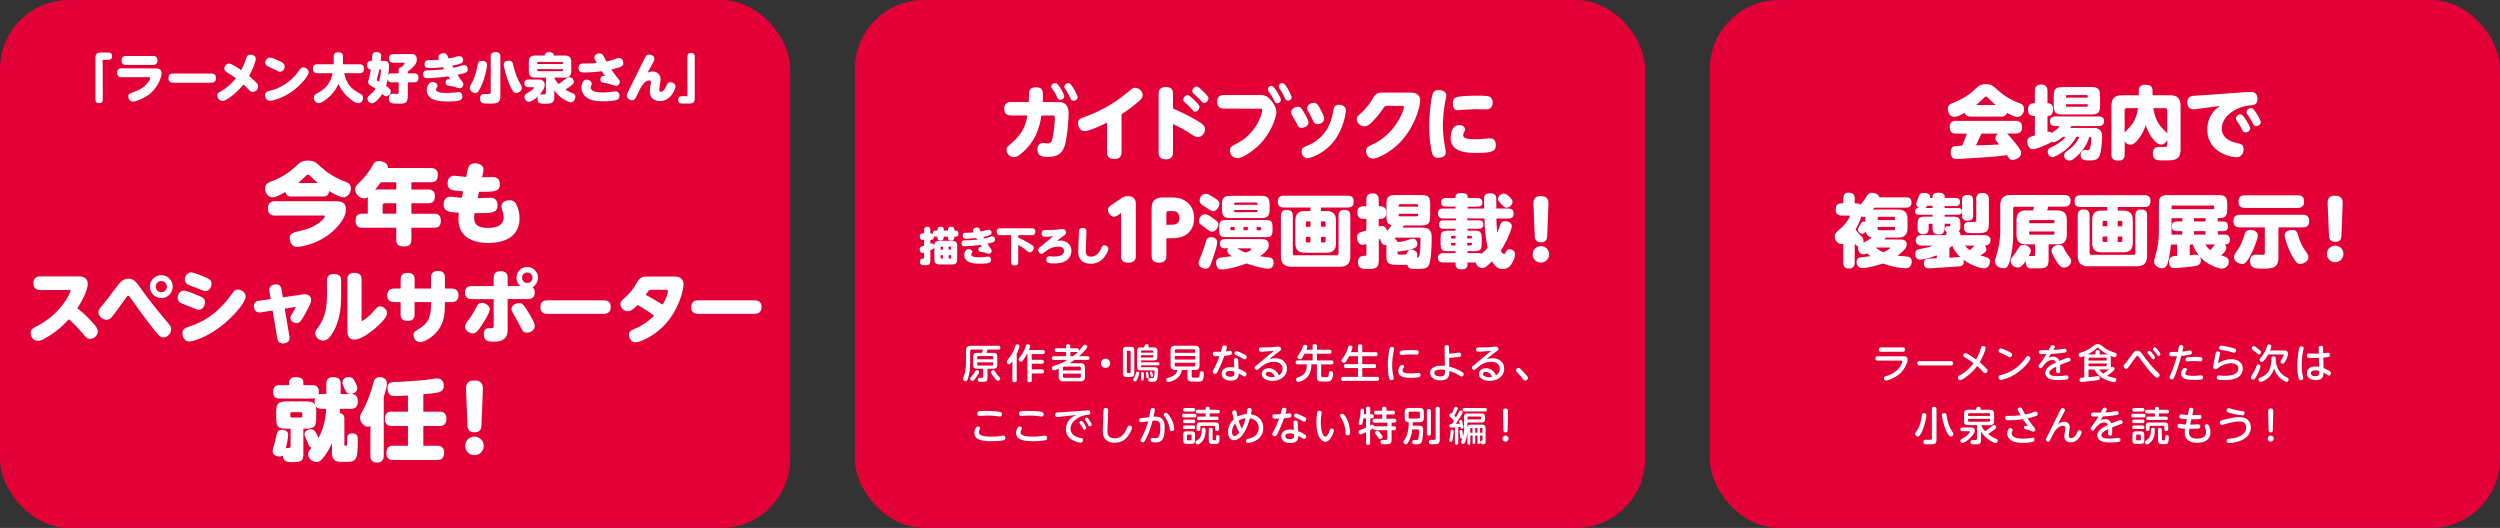
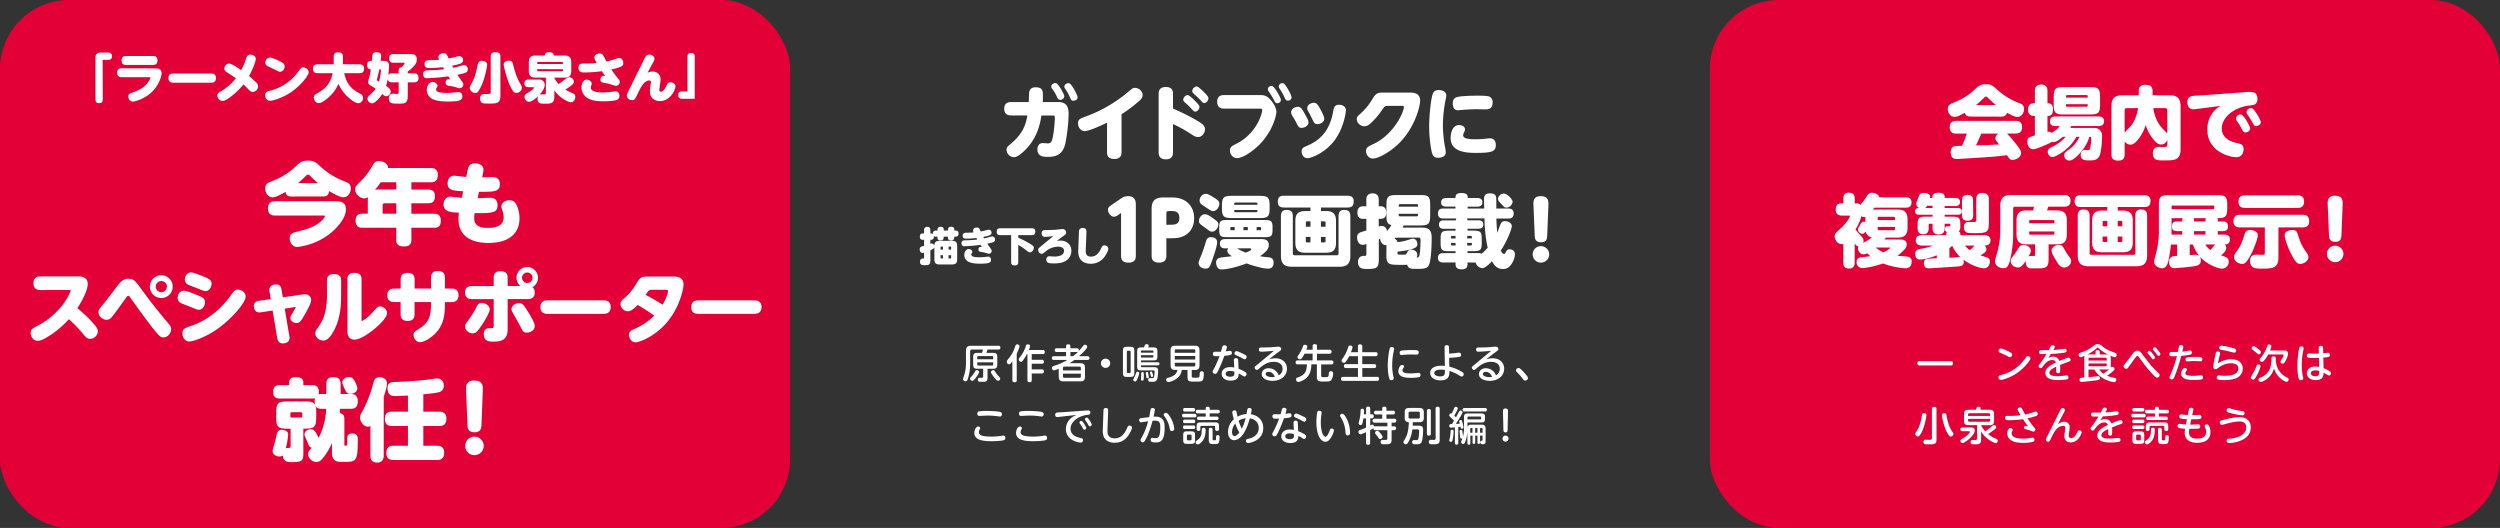
<svg xmlns="http://www.w3.org/2000/svg" viewBox="0 0 2240 473">
  <rect x="0" y="0" width="2240" height="473" fill="#333333" stroke="none" />
  <defs>
    <style>.cls-1{fill:#e30037;}.cls-2{fill:#fff;}</style>
  </defs>
  <title>アセット 38</title>
  <g id="レイヤー_2" data-name="レイヤー 2">
    <g id="レイヤー_1-2" data-name="レイヤー 1">
      <rect class="cls-1" width="708" height="473" rx="61.81" />
-       <rect class="cls-1" x="766" width="708" height="473" rx="61.81" />
      <rect class="cls-1" x="1532" width="708" height="473" rx="61.81" />
      <path class="cls-2" d="M92.08,89.08c0,2-.76,3.36-3.26,3.36-2.06,0-3.31-.87-3.31-3.36V51.34c0-4.22,3.7-4.27,5-4.27H97c1.92,0,3.36.72,3.36,3.27,0,2.16-1,3.31-3.36,3.31h-5Z" />
      <path class="cls-2" d="M139.89,61.28c1.4,0,4.85.34,4.85,4.42,0,3.45-2.83,10.8-8.21,16.27C130.44,88.16,121.51,91,119,91c-2.4,0-4-2.3-4-4.51s1-2.64,4.8-4c4.13-1.44,10.32-4.13,13.92-10.37a6.91,6.91,0,0,0,1-2.5c0-.43-.38-.43-.82-.43h-25c-1.82,0-3.93-.77-3.93-4a3.61,3.61,0,0,1,4-4Zm-2.73-11.09c.81,0,3.93,0,3.93,4,0,3.16-2,4-3.93,4H112.87c-.82,0-3.94,0-3.94-4s3.17-4,4-4Z" />
      <path class="cls-2" d="M189.08,65.89c1.1,0,4.46,0,4.46,4.08s-3.26,4.13-4.46,4.13h-33.7c-1.1,0-4.46,0-4.46-4s2.73-4.22,4.46-4.22Z" />
      <path class="cls-2" d="M204.39,88.35c-2.35,1.54-3.64,2.07-5,2.07a4.87,4.87,0,0,1-4.65-4.85c0-1.87,1-2.5,3.36-3.89a46.63,46.63,0,0,0,13.25-11.57c-2.21-1.63-5.62-3.79-7.78-5.18-1.39-.87-2.54-1.83-2.54-3.51,0-2,1.77-4.46,4.22-4.46,2.26,0,8.45,4.22,10.85,5.9a56.31,56.31,0,0,0,4.37-10.32c.67-2.11,1.39-3.6,3.89-3.6,1.58,0,4.8.87,4.8,3.89,0,2.31-2.93,9.75-6.05,15.27,2.88,2.3,5.61,5,6.09,5.47a5.58,5.58,0,0,1,2.07,3.79,5.07,5.07,0,0,1-4.71,5c-1.87,0-2.78-1-4.65-3-1.44-1.54-2.74-2.74-3.79-3.7A63.19,63.19,0,0,1,204.39,88.35Z" />
      <path class="cls-2" d="M276.6,64.74c0,2.83-6.87,11.57-15.08,17.33-8.06,5.66-17,8.21-19.48,8.21-2.93,0-4.47-2.5-4.47-4.9,0-3,1.92-3.51,4.47-4.13a44,44,0,0,0,25.15-17c2.3-3.17,2.83-3.89,4.61-3.89S276.6,62.19,276.6,64.74Zm-27.84-10.8c4.51,2.11,6.28,3,6.28,5.61,0,2.31-1.77,4.76-4.17,4.76-.87,0-2.11-.68-4.61-1.93-1.1-.57-6.15-2.83-7.06-3.5a3.18,3.18,0,0,1-1.49-2.78A4.45,4.45,0,0,1,242,51.58C243.67,51.58,248.32,53.74,248.76,53.94Z" />
      <path class="cls-2" d="M284.7,65.6c-2.45,0-4.32-1-4.32-3.79s1.05-4.23,4.32-4.23H299v-7c0-2.69,1.54-3.7,3.84-3.7,2.64,0,4.42.72,4.42,3.7v7H321.9c2.45,0,4.32,1,4.32,3.8,0,2.68-1.1,4.22-4.32,4.22H308.41c2.5,11.09,7.59,14.74,14.26,18.34a4,4,0,0,1,2.64,3.84c0,2-1.59,4.7-4.32,4.7-3.46,0-9.51-5.66-11.24-7.49a36.36,36.36,0,0,1-6.48-9.84A35.06,35.06,0,0,1,291.32,89.7c-3,2.21-4.61,2.69-5.81,2.69-2.59,0-4.32-2.74-4.32-4.75a4,4,0,0,1,2.5-3.7c4.18-2.45,8.64-5,11.76-10.85A27.78,27.78,0,0,0,298,65.6Z" />
      <path class="cls-2" d="M351.26,73.76c-2.21,0-3.55-.72-3.84-3a42.43,42.43,0,0,1-1.54,6.19C349,79,350.06,80.24,350.06,82a4.27,4.27,0,0,1-4,4.22c-1.3,0-1.83-.53-3.6-2-2.26,3.65-6.44,8.35-9.27,8.35a4.37,4.37,0,0,1-3.94-4.08,3.65,3.65,0,0,1,1.59-2.93c4.27-3.84,5-5,5.76-6a37.56,37.56,0,0,0-4.08-2.59c-1.2-.72-2.64-1.54-2.64-3.65a13.54,13.54,0,0,1,.77-3.26,78.35,78.35,0,0,0,1.63-7.83c-1-.09-3.36-.29-3.36-4s3-3.7,4.22-3.7c.39-4.27.43-4.56.58-5.37.43-2.16,2.16-2.45,3.69-2.45,1.11,0,4.13.19,4.13,3.26a31.31,31.31,0,0,1-.52,4.56h2.64c2.73,0,4.94.58,4.94,4.75a75.34,75.34,0,0,1-.72,7.93,3.54,3.54,0,0,1,3.36-1.49h5.91V63.39c0-1.77.47-2.93,2.63-3.17.77-.76,2.74-2.73,2.74-3.5,0-.43-.38-.48-1.25-.48h-8.64c-2.21,0-3.93-.72-3.93-4.08,0-3.74,3-3.74,3.93-3.74h15.08c2.64,0,5.76.33,5.76,4.84a7.77,7.77,0,0,1-2.12,5.38,31.09,31.09,0,0,1-6,5.47V65.7h5.47c2.59,0,4.17.91,4.17,4.27,0,3.79-3.12,3.79-4.17,3.79h-5.47v12.1c0,7-2.79,7-7.93,7-6,0-9-.05-9-4.71a4.5,4.5,0,0,1,1.3-3.36,3.53,3.53,0,0,1,2.78-.81c.43,0,2.69.19,3.17.19s1.54,0,1.54-1.59V73.76ZM339.83,62.19c-.47,2.55-.52,2.64-2,8.69a4.1,4.1,0,0,0-.2.82c0,.33.34.53.63.67s.38.19,1.29.72a39.82,39.82,0,0,0,1.78-10.27c0-.44-.24-.63-.67-.63Z" />
      <path class="cls-2" d="M406.09,60.7a63.33,63.33,0,0,0,7.15-1.82,7.65,7.65,0,0,1,2.45-.53c2.55,0,3.41,2.11,3.41,3.75,0,2.73-1.49,3.31-9.22,4.94.39.63,2,3,3,4.37,2.06,2.83,2.26,3.22,2.26,4.13a3.46,3.46,0,0,1-3.27,3.55c-1,0-4.13-1.15-5.85-1.58-.34-.1-3.46-.58-4-.68-1.68-.24-2.74-1-2.74-2.88,0-1.24.68-3,2.4-3,.58,0,1.35.14,1.88.19-.44-.58-1.11-1.63-1.83-2.74a182.54,182.54,0,0,1-19.05,1.68c-1.88,0-3.56-.81-3.56-3.6,0-3.07,2-3.41,4-3.45a137.76,137.76,0,0,0,14.79-1c-.14-.29-.86-1.59-1-1.83-3.84.43-8.64.77-12.05.77-2.73,0-4.46-.67-4.46-3.6s2-3.46,4.8-3.5c1.87,0,5.09-.1,8.26-.34a5.67,5.67,0,0,1-.63-2.35c0-2.55,2.74-3.51,4.61-3.51,2.45,0,2.93,1,4.56,4.76,2.69-.53,4.23-.87,6.67-1.54a12,12,0,0,1,2.88-.62c2.64,0,3.36,2.3,3.36,3.69,0,2.69-2.3,3.36-9.79,4.9C405.28,59.22,406,60.46,406.09,60.7Zm-5.9,22.57c1.92,0,4.89-.15,7.58-.44.43,0,2.59-.33,3-.33,2.5,0,3.51,1.92,3.51,3.84,0,3-1.44,4.61-12.87,4.61-6.86,0-10.7-.82-13.44-2a9.15,9.15,0,0,1-5.61-8.35c0-3.65,2.4-7.2,5.23-7.2,2,0,4.42,1.68,4.42,3.41a2.27,2.27,0,0,1-.44,1.39,2.73,2.73,0,0,0-.81,2C390.78,82.69,395.05,83.27,400.19,83.27Z" />
      <path class="cls-2" d="M436.46,58c0,2-1.82,10.27-3.6,15.07A43.69,43.69,0,0,1,428.49,82a3.11,3.11,0,0,1-2.69,1.29c-2.73,0-4.89-2.4-4.89-4.36a8.2,8.2,0,0,1,1.39-3.75c2.11-4,3.65-6.86,5.66-17,.34-1.73.82-4.18,4.8-3.6C434,54.8,436.46,55.42,436.46,58Zm11.9,28.08c0,6.48-3.6,6.72-9.45,6.72-1.35,0-4.23,0-5.57-.19-2.88-.34-3.26-3.27-3.26-4.28a4.83,4.83,0,0,1,1.05-3.12,4.17,4.17,0,0,1,3-1l2.73,0c1.92,0,2.83-.1,2.83-1.83V50.67c0-1.39.15-3.93,3.94-3.93s4.7,1.2,4.7,3.93Zm11.48-27.94c.24,1.15,2.25,9.46,5.28,15,.33.57,1.77,3.12,2,3.65a4.53,4.53,0,0,1,.44,2c0,3.22-3.51,4.51-5,4.51-1.73,0-2.74-1-4.56-4.46-3.65-6.86-6.68-19.15-6.68-21.17,0-1.25.87-2.83,3.65-3.22C458.93,53.94,459.41,56.14,459.84,58.16Z" />
      <path class="cls-2" d="M489.13,69.54h-9.31c-3.79,0-6-1.3-6-6V55.76c0-4.66,2.21-6,6-6H488c.62-1.87,1-3,3.79-3,1,0,4.8.2,4.22,3h9.84c3.8,0,6,1.3,6,6v7.78c0,4.65-2.2,6-6,6h-9.17V70a29,29,0,0,0,3.84,5.28,43.09,43.09,0,0,0,4.37-3.12c3.36-2.64,3.7-2.93,5.19-2.93a4.15,4.15,0,0,1,4.08,3.94c0,1.44-.24,2.4-7.54,7.1,1.78,1.15,1.92,1.2,6.48,3.27,1.87.86,2.4,1.77,2.4,3.12s-.91,4.94-3.79,4.94c-2.26,0-5.9-2.11-8.16-3.74a28.24,28.24,0,0,1-6.87-7v6.05c0,5.85-3.31,6-8.35,6-4.41,0-6.67-.24-6.67-4.08a6,6,0,0,1,.62-2.79c-.67.67-5.32,5.19-8.4,5.19-2.11,0-3.93-2.21-3.93-4.42,0-1.63.72-2.45,3.12-3.75,4.41-2.4,5.32-4.12,5.32-4.36,0-.58-.57-.58-.76-.58h-3.94c-1.73,0-3.84-.48-3.84-3.46,0-3.4,3-3.4,3.84-3.4h9a5,5,0,0,1,4,1.34,4.84,4.84,0,0,1,1.34,3.55c0,3.22-3,7.11-4.8,8.93a3.14,3.14,0,0,1,1.78-.48l2.54,0c1.4,0,1.54-.77,1.54-1.63Zm-7.78-12.2h23V56.29a.71.71,0,0,0-.77-.77H482.12a.69.69,0,0,0-.77.77Zm0,4.61V63a.69.69,0,0,0,.77.77h21.51c.53,0,.77-.24.77-.77V62Z" />
      <path class="cls-2" d="M554.16,70.79a3.67,3.67,0,0,1,1.11,2.49A3.6,3.6,0,0,1,552,77a44.88,44.88,0,0,1-5.33-1.59,45,45,0,0,0-5.85-1.24c-2-.34-2.84-1.06-2.84-2.88,0-1.3.77-3.32,2.64-3.32a8.29,8.29,0,0,1,1.68.24c-.86-1.15-1.58-2.16-3.07-4.41a126.19,126.19,0,0,1-15.31,1.15c-2.35,0-5.57,0-5.57-4.13,0-3.55,2.16-3.94,4.56-3.94a101.54,101.54,0,0,0,11.76-.43c-1.68-2.93-2.11-3.84-2.11-4.94,0-2.79,3.17-3.65,4.7-3.65a3.69,3.69,0,0,1,3.08,1.54c.57.86,2.59,4.89,3,5.71a67.59,67.59,0,0,0,8.26-2.31,9,9,0,0,1,3.21-.86c2.6,0,3.65,2.69,3.65,4.56,0,2.11-.24,3.46-10.7,5.76C549.79,65.17,551.86,68.05,554.16,70.79Zm-13.92,12A56.42,56.42,0,0,0,547,82.4c.39-.05,4.08-.53,4.56-.53,2.4,0,3.46,1.83,3.46,3.94a3.63,3.63,0,0,1-2.21,3.65c-1.58.72-6.77,1.3-12.24,1.3-6.58,0-13.78-.82-17.52-6a10.64,10.64,0,0,1-2.07-6.24c0-2.59,1.25-7.15,4.61-7.15,2.16,0,4.56,1.49,4.56,3.6a3.52,3.52,0,0,1-.24,1.25,5.29,5.29,0,0,0-.53,2.21C529.34,82.16,535.15,82.83,540.24,82.83Z" />
      <path class="cls-2" d="M584.57,64.06c3.65,0,7.3,2.17,7.3,7.3,0,1.44-1.15,8.31-1.15,9.12,0,1.11.48,1.68,1.49,1.68,2,0,3.64-2.54,5.08-5.71.92-2,1.68-2.74,3.41-2.74,1.54,0,4.52,1,4.52,3.75,0,2.3-4.13,13.1-13.93,13.1-4,0-9-2-9-8.78a38.82,38.82,0,0,1,.53-5.19c.14-1,.43-2.64.43-3a1.42,1.42,0,0,0-1.54-1.49c-3.79,0-6.91,4.66-9.41,10-1,2.16-2.64,5.42-3.21,6.28a3,3,0,0,1-2.79,1.35c-2.3,0-4.65-1.73-4.65-4,0-1.1.28-1.87,2.25-5.8,2.31-4.56,13.35-27.13,14.31-28.76s1.82-2.25,3.55-2.25c1.39,0,4.61,1,4.61,3.69,0,1.15-.39,1.92-1.92,4.71-.91,1.63-3.07,5.66-4.23,8A8.74,8.74,0,0,1,584.57,64.06Z" />
-       <path class="cls-2" d="M615.92,50.77c0-2,.81-3.36,3.26-3.36,2,0,3.31.81,3.31,3.36V88.5c0,4.27-3.69,4.27-5,4.27H611c-2,0-3.36-.77-3.36-3.26,0-2.07.87-3.32,3.36-3.32h4.95Z" />
+       <path class="cls-2" d="M615.92,50.77c0-2,.81-3.36,3.26-3.36,2,0,3.31.81,3.31,3.36V88.5H611c-2,0-3.36-.77-3.36-3.26,0-2.07.87-3.32,3.36-3.32h4.95Z" />
      <path class="cls-2" d="M261.14,176.07c-1.83,0-4.62-.16-5.34-4.15-1,.64-2.63,1.52-4.31,2.4-2.47,1.27-5.1,2.47-7.25,2.47-3.91,0-6.62-3.83-6.62-7.82s2.39-5.26,5.42-6.37c11.32-4.39,17-8.93,22.41-14,2.87-2.71,5-4.7,10.52-4.7s7.81,2.15,10.52,4.7a65.75,65.75,0,0,0,22.73,14.12c2.87,1.11,5.1,2.23,5.1,6.21,0,4.23-2.95,7.82-6.62,7.82-3.27,0-9.33-3.43-12.83-5.58-.48,4.14-2.56,4.86-5.43,4.86Zm-14.75,17.06c-4.78,0-6.3-2.87-6.3-6.14,0-4.54,2.08-6.69,6.3-6.69h53.42c5.18,0,10.12.39,10.12,7.33,0,9.17-10.36,18.5-13.71,21.29a58.3,58.3,0,0,1-30,12.36c-4.22,0-6.61-4.23-6.61-7.74,0-3.67,2.23-4.86,5.42-5.66,9.64-2.47,12.51-3.19,17.46-6,6.38-3.67,8.61-7.41,8.61-8.13s-.64-.64-1.36-.64ZM284.82,164c-2.79-2.31-4.94-4.46-6.62-6.14-1.19-1.11-1.67-1.43-2.23-1.43a2.83,2.83,0,0,0-1.83,1.11c-1.44,1.36-4.23,4.15-7,6.46Z" />
      <path class="cls-2" d="M385.82,150.56c1.6,0,6.46,0,6.46,6,0,4.86-2,6.77-6.46,6.77H368.6v6.46h14.75c2.63,0,6.3.56,6.3,5.74,0,4.31-1.28,6.62-6.3,6.62H368.6v9.33h20c2.47,0,6.38.32,6.38,6.3s-3.59,6.29-6.38,6.29h-20V214.5c0,2.71-.4,6.3-6.46,6.3-5.74,0-7.09-2.08-7.09-6.3V204.05H325c-2.07,0-6.38-.08-6.38-6.21s4-6.38,6.38-6.38h4.54V179.74a14.55,14.55,0,0,1,.24-3.19,4.62,4.62,0,0,1-3.27,1.19c-4.06,0-8.21-3.74-8.21-7.89,0-2.55.08-2.63,6.22-8.85A63.74,63.74,0,0,0,334,148c1.27-2.24,2.39-3.67,5.66-3.67,3.51,0,8.21,2.07,8,6.22Zm-44.65,12.75a76,76,0,0,1-5.18,6.78,21.71,21.71,0,0,1,3.51-.32h15.55v-6.46Zm13.88,28.15v-9.33H344.68a1.64,1.64,0,0,0-1.83,1.83v7.5Z" />
      <path class="cls-2" d="M428,177.58c1.75-.07,9.57-.39,11.24-.39,4.31,0,6.54,2.47,6.54,6.69,0,7.1-4.78,7.1-20.57,7.1a27.62,27.62,0,0,0-.32,4.22c0,4.15,1.28,9,12.12,9,8,0,14.27-2.23,14.27-9.64a18.59,18.59,0,0,0-.72-4.63c-1.11-3.43-1.27-4.14-1.27-4.86,0-4.15,4.3-5.66,7.09-5.66,3.75,0,5.26,1.83,6.38,4.06a28.18,28.18,0,0,1,2.71,12.2c0,14.11-10.2,22-27.9,22-9.41,0-26.79-2.39-26.79-21.61a53.85,53.85,0,0,1,.4-5.5c-7.82-.4-13.72-.8-13.72-7.41,0-3.59,2.16-6.94,6.06-6.94,1.6,0,8.77,1,10.29,1l1.19-5.82c-9.17-.56-13.95-.88-13.95-7.1,0-3.43,1.91-6.86,5.74-6.86,1.28,0,9.17,1,10.92,1.12l1.36-6.46c.56-2.71,1.67-5.74,6.46-5.74,3.27,0,7.65,1.44,7.65,5.58a14.64,14.64,0,0,1-.32,2.79l-.87,4.15c1.51,0,8.13-.24,9.48-.24,4.55,0,6.38,2.71,6.38,6.38,0,6.69-4.7,6.85-17.46,6.85h-1.19Z" />
      <path class="cls-2" d="M36.07,259.87c-5.25,0-6.1-3.77-6.1-6.11s.78-6.1,6.1-6.1H69.72c2.63,0,8.88,0,8.88,6.88,0,4.9-4.4,14.2-9.3,21.59a118.4,118.4,0,0,1,14.13,13.41c2.13,2.42,4.19,4.69,4.19,7.46,0,3.55-3.41,6.6-6.82,6.6-2.7,0-3.62-1.06-7.45-5.68A119.47,119.47,0,0,0,61.7,286a82.56,82.56,0,0,1-21.08,17c-2.21,1.21-4.41,2.35-6.68,2.35-5,0-6.46-4.76-6.46-7,0-3.13,1.21-3.76,5.89-6.25,22.3-11.71,29.89-30.32,29.89-31.74,0-.49-.28-.49-1.34-.49Z" />
      <path class="cls-2" d="M126.35,258.66c4.26,5.89,11.29,15.48,22.57,28.83,4,4.75,4.41,5.32,4.41,7.52,0,3.84-3.34,7.31-6.82,7.31-2.7,0-3.48,0-16.9-17.89-2.27-3.05-3.4-4.54-13.06-18.1-.64-.93-1.07-1.28-1.56-1.28-.78,0-1,.28-2.63,2.56-6.89,9.51-10.79,15-12.64,17a5.68,5.68,0,0,1-4.26,1.91c-3.48,0-7.24-3.19-7.24-6.74,0-2,0-2,5.68-8.95,3.62-4.4,9-11.78,12.5-16.26,2.55-3.19,5.25-4.82,8.59-4.82C119.89,249.79,121.52,252.06,126.35,258.66Zm28.4-1.85a10.23,10.23,0,1,1-10.23-10.22A10.19,10.19,0,0,1,154.75,256.81Zm-15.2,0a5,5,0,1,0,5-5A4.94,4.94,0,0,0,139.55,256.81Z" />
      <path class="cls-2" d="M164.85,260.44c2.13,0,8,2.41,10.79,3.54,5.54,2.21,8,3.2,8,6.82s-2.48,6.75-5.53,6.75c-1.21,0-1.28,0-7-2.42-1.49-.64-8.45-3.19-9.66-3.9a5.26,5.26,0,0,1-2.27-4.33C159.17,263.7,161.23,260.44,164.85,260.44Zm-1.42,38.26c0-4,2.27-4.82,7.95-6.74,21-7.17,32.24-22.86,36.07-28.26,2-2.7,3.05-4.19,5.75-4.19,3,0,6.89,2.34,6.89,6.32,0,5.18-11.93,19.24-24.28,28.19-11.43,8.3-22.94,11.93-26.2,11.93C165.49,306,163.43,301.83,163.43,298.7Zm7.81-54.6c2.34,0,8.73,2.7,11.57,3.84,4.48,1.85,6.75,3,6.75,6.39s-2.42,6.53-5.47,6.53c-1.06,0-1.56-.21-7.59-2.63-1.21-.49-6.68-2.55-7.74-3.05a5.33,5.33,0,0,1-3.13-5C165.63,247.94,167.41,244.1,171.24,244.1Z" />
      <path class="cls-2" d="M241.44,261.07a6,6,0,0,1-.14-1.35c0-3.69,3.41-4.89,6-4.89,3.91,0,4.62,2.76,4.9,4.47l1.21,7.1,17.18-2.49a22.62,22.62,0,0,1,2.48-.28c3.27,0,5.68,1.92,5.68,5.18,0,1.35-.14,3.06-4.82,11.5-4.48,8-5.61,9.16-8.24,9.16-2.2,0-5.47-1.56-5.47-4.68,0-1.21.36-1.85,3.77-7.53a9.25,9.25,0,0,0,.92-1.92c0-.28-.07-.35-.85-.21l-8.95,1.42,4.19,24.78a8,8,0,0,1,.14,1.35c0,5-5.39,5-5.89,5-4.26,0-4.9-3.27-5.11-4.54l-4.19-24.93-10.44,1.64c-5.11.78-6.32-3.06-6.32-5.47,0-4.05,3.2-4.69,4.69-4.9L242.58,268Z" />
      <path class="cls-2" d="M292.94,251.21c0-4.12,2.49-5.68,6.18-5.68,4.54,0,6.53,1.84,6.53,5.68v12.42c0,8.31-.21,20.31-6,31.81-3,5.82-6.18,9.72-9.94,9.72s-7.25-2.91-7.25-6.6c0-1.7.29-2.13,3.06-6,6.32-8.74,7.45-18.68,7.45-28.69Zm31,35c0,1,0,1.42.35,1.42s4.83-2.35,10.08-8.38c3.48-4,4.12-4.76,6.25-4.76,2.56,0,6.18,2.42,6.18,6.11s-6,9.65-10.72,13.63c-1.42,1.21-11.93,10.08-18.39,10.08s-6.39-6.1-6.39-7.31V250.14c0-3.41,1.63-5.68,6.11-5.68s6.53,1.78,6.53,5.68Z" />
      <path class="cls-2" d="M386.14,248.51c0-4.62,3.2-5.75,6.11-5.75,4.4,0,6.39,2,6.39,5.75v10h6.11c5.75,0,6.1,4.54,6.1,6,0,3.13-1.42,6.18-6.1,6.18h-6.11V273c0,9.37-1.28,16.54-6.11,22.93-3.9,5.19-11.64,10.65-16,10.65s-6-4.18-6-6.39c0-2.55.93-3.12,5.12-5.68,8.16-5,10.5-10.79,10.5-20.94v-2.91H371.45v11.15c0,4.82-3.41,5.75-6.11,5.75-4,0-6.39-1.71-6.39-5.75V270.66h-5.89c-5.33,0-6.11-3.84-6.11-6.11,0-2.06.71-6,6.11-6H359v-8.31c0-4.83,3.48-5.75,6.11-5.75,4.26,0,6.39,1.85,6.39,5.75v8.31h14.69Z" />
      <path class="cls-2" d="M442.35,248.79c0-2.84,1.06-5.82,6.1-5.82,5.19,0,6.39,2.7,6.39,5.82v7.46h11.43a9.47,9.47,0,0,1-3.48-7.39,9.63,9.63,0,1,1,14.28,8.45,5.76,5.76,0,0,1,2.05,4.83c0,5-3.54,5.82-6.17,5.82H454.84v27.19c0,9.38-5.61,10.94-12.63,10.94-3.7,0-8.74,0-8.74-6.75,0-1.56.43-5.25,4.55-5.25,3.9,0,4.33,0,4.33-2.34V268H422.82c-2.34,0-6.17-.64-6.17-5.89,0-5.82,4.89-5.82,6.17-5.82h19.53Zm-25.63,43.88c0-1.92,1.13-3.41,2.34-5a88.87,88.87,0,0,0,8.24-13.28,4.69,4.69,0,0,1,4.47-3c3.05,0,7,2.48,7,5.68s-4.76,10.79-7.39,14.7c-3.4,5-4.9,6.88-7.81,6.88C420.12,298.7,416.72,295.93,416.72,292.67ZM465,271.58c2.84,0,4,.78,9.51,10.08,2.41,4.12,4.61,7.88,4.61,10.37,0,4.33-4.4,6-7.09,6-2.28,0-3.41-.85-4.55-3.05-3.27-6.39-3.76-7.17-7.81-14.34-1-1.7-1.35-2.41-1.35-3.62C458.32,273.85,461.94,271.58,465,271.58Zm2.76-22.72a4.69,4.69,0,1,0,9.38,0,4.73,4.73,0,0,0-4.69-4.68A4.64,4.64,0,0,0,467.76,248.86Z" />
      <path class="cls-2" d="M540.62,269.1c1.63,0,6.6,0,6.6,6s-4.83,6.11-6.6,6.11H490.78c-1.64,0-6.61,0-6.61-5.9,0-5.75,4.05-6.24,6.61-6.24Z" />
      <path class="cls-2" d="M604.14,247.8c1.64,0,8.31,0,8.31,7.17,0,2.84-2.56,17.75-12.85,31.31-11,14.62-26.48,20.45-30.18,20.45s-5.89-4-5.89-6.61c0-3.33,2.63-4.47,4.54-5.25a55.33,55.33,0,0,0,18.11-12.07c-3.27-2.34-7.46-5.25-14.84-9.59-3.05,3.13-5.89,5.68-8.87,5.68-3.41,0-6.54-3.26-6.54-6.31,0-2.49,1.57-3.77,3.06-5.05A49.75,49.75,0,0,0,569.64,255c3.69-6.11,4.33-7.24,11.14-7.24ZM585,259.65c-2.13,0-3,.15-3.76.86-.5.42-.71.78-2.77,3.69,5.54,2.84,11,6.1,15.2,8.8,3-4.76,4.89-10.58,4.89-11.93s-1.42-1.42-2.77-1.42Z" />
      <path class="cls-2" d="M675.76,269.1c1.63,0,6.6,0,6.6,6s-4.83,6.11-6.6,6.11H625.92c-1.63,0-6.6,0-6.6-5.9,0-5.75,4-6.24,6.6-6.24Z" />
      <path class="cls-2" d="M292.37,353v-8.69c0-2.55.55-6.37,5.9-6.37,4.62,0,6.93,1.35,6.93,6.37V353h8.93c1.52,0,6.46,0,6.46,6.3,0,5.58-2.47,7-6.46,7h-9.57v1.27c0,.56,0,.56-.08,2.56,3.91.79,4.07,3.42,4.07,5.42v22.48c0,.72.08,1.36.88,1.36,1.59,0,1.59-.24,1.67-2.72.08-4.94.08-5.5.4-6.21.88-1.92,3-2.08,4.07-2.08,4.78,0,5,2.95,5,6,0,19.46-1.67,19.46-12.44,19.46-4.46,0-6.77,0-8.77-2s-1.91-4.86-1.91-8.37v-6.38a64.15,64.15,0,0,1-7.1,12.12c-2.87,3.67-4.38,4.71-6.85,4.71-4,0-7.42-3.59-7.42-6.94,0-2,.48-2.63,3.19-5.82-2.15-.64-2.39-1.52-4.22-6.14-.32-.88-2.24-4.7-2.24-5.5,0-4.31,4.55-4.86,5.74-4.86,1.92,0,3.67.31,6.86,7.73,6.3-11.56,6.78-24.4,6.78-24.8v-1.27h-3.83c-1.75,0-4.38-.16-5.66-2.71.56,1.83.64,3,.64,6.46v3.66c0,8.77-1.52,10.37-10.45,10.37H271.8v21.6c0,6.62-.64,8.38-9.89,8.38-3.91,0-8.13-.16-8.53-6.06a4.36,4.36,0,0,1-3.11,1c-2,0-6-1.19-6-4.94,0-1.44,2-7.57,2.31-8.85.24-1.12,1.36-6.22,1.68-7.26a4.12,4.12,0,0,1,4.3-2.87c.64,0,5.66.24,5.66,4.31A68.3,68.3,0,0,1,256,401.76c.64-.32.88-.32,2.79-.4,1,0,1.6-.48,1.6-1.68V384.14h-2.48c-8.77,0-10.44-1.44-10.44-10.37v-3.66c0-8.69,1.44-10.45,10.44-10.45h15c4.55,0,7.74,0,9.57,3.43a9.51,9.51,0,0,1-.56-3.35,8,8,0,0,1,.4-2.95,7.87,7.87,0,0,1-2.63.32H250.75c-2,0-6-.24-6-6,0-4.7,2.55-6.06,6-6.06h8.37v-2.15c0-3.35,1.91-4.94,5.82-4.94,4.07,0,6.86.87,6.86,4.94v2.15h7.89c1.83,0,6,.24,6,6a12.91,12.91,0,0,1-.24,2.39,8.56,8.56,0,0,1,2.95-.4Zm-22.73,21.13a1.12,1.12,0,0,0,1.2-1.27v-2.24a1.12,1.12,0,0,0-1.2-1.27h-8.29a1.11,1.11,0,0,0-1.19,1.27v2.24a1.11,1.11,0,0,0,1.19,1.27Zm47.52-33.64c1.44,2.31,3,5.5,3,7.41,0,3.35-3.51,5-6.14,5s-3.75-1.43-4.54-3c-2.47-5.35-2.71-6.14-2.71-7.18,0-4,4.46-4.86,5.18-4.86C314.29,337.9,315.57,337.9,317.16,340.53Z" />
      <path class="cls-2" d="M343.83,408c0,1.35,0,6.45-5.75,6.45-4.94,0-6.21-2.71-6.21-6.45V381.59a3.94,3.94,0,0,1-2.16.79c-3.35,0-7.09-4-7.09-8.13,0-2.07.63-3.27,2.39-6.3a116.14,116.14,0,0,0,7.89-19c2.31-8.21,2.39-8.77,3.67-9.81a4.94,4.94,0,0,1,3.51-1.19c.48,0,6.62,0,6.62,5.74,0,3.11-1.76,8.45-2.87,11.88Zm35.47-39.15h14.51c2.32,0,6.14.72,6.14,6.06,0,4.94-2.15,6.78-6.14,6.78H379.3v17.7h12.52c2.55,0,6.14.87,6.14,6.06,0,4.54-1.83,6.69-6.14,6.69H352.36c-2.56,0-6.14-.8-6.14-6,0-4.54,1.83-6.77,6.14-6.77h13.15v-17.7H350.92c-2.31,0-6.06-.72-6.06-6.06,0-4.95,2.07-6.78,6.06-6.78h14.59V354.4c-1.83.16-11.48.48-11.72.48-1.83,0-6.54,0-6.54-7.26,0-5.26,4.07-5.26,6-5.34,1.68,0,18.1-.72,29.34-2.07,1.44-.16,7.74-1.12,9-1.12,5.26,0,6.06,4.47,6.06,6.38,0,3.11-1.43,4.94-3.75,5.74-3,1-9.8,1.6-14.59,2.07Z" />
      <path class="cls-2" d="M433.41,399.53a8.29,8.29,0,1,1-8.29-8.3A8.29,8.29,0,0,1,433.41,399.53Zm-15.79-49.44c-.16-3.5-.32-9.16,7.18-9.16,8.13,0,8,5.26,7.81,9.16l-1.19,30.14c-.16,3.11-.32,7.1-6.22,7.1-6.06,0-6.3-4.15-6.38-7.1Z" />
      <path class="cls-2" d="M889.94,316.18c2.44,0,3.63.83,3.63,3.6v7c0,2.74-1.15,3.64-3.63,3.64h-5.12V338c0,2.05-.28,3.35-1.76,3.85-.79.26-1.12.26-4.72.26-.86,0-2.19,0-2.19-1.91,0-1.69,1.11-1.69,2-1.69a8.79,8.79,0,0,0,2.09-.08c.36-.1.69-.36.69-1.4V330.4h-5.33c-2.52,0-3.64-.87-3.64-3.64v-7c0-2.77,1.15-3.6,3.64-3.6h4.32a27,27,0,0,0,.75-3H871c-1.22,0-1.76.61-1.76,1.8v10.48a43.59,43.59,0,0,1-1.48,12.09c-.25,1-.9,3.13-1.51,3.71a1.46,1.46,0,0,1-1,.36,2.18,2.18,0,0,1-2.37-2c0-.58,1.18-3.71,1.33-4.36a37.33,37.33,0,0,0,1.29-10V314.56c0-3.56,1.37-4.75,4.76-4.75h24.22a1.59,1.59,0,0,1,1.87,1.65c0,1.33-.72,1.73-1.87,1.73h-9.72c-.07.29-.54,1.91-.93,3ZM877.3,333.31c0,1.19-2.77,4.93-2.92,5.11-1.83,2.42-2.51,2.81-3.2,2.81a2.1,2.1,0,0,1-2-1.83c0-.76.36-1.16,1.44-2.27a25.56,25.56,0,0,0,3.35-4.83,1.31,1.31,0,0,1,1.15-.68C876.54,331.62,877.3,332.52,877.3,333.31Zm-1.69-11.41h14.33v-1.83c0-.69-.33-1.05-1-1.05H876.62c-.76,0-1,.43-1,1.05Zm0,2.77v1.84c0,.58.21,1,1,1h12.31a.9.9,0,0,0,1-1v-1.84Zm16.63,9.22a21.94,21.94,0,0,0,2.55,3.24c1,1,1.44,1.51,1.44,2.27a2,2,0,0,1-2,1.72c-.64,0-1.18-.28-2.52-1.8-.79-.9-3.85-4.82-3.85-5.9s1.34-1.76,2-1.76C890.8,331.66,890.83,331.76,892.24,333.89Z" />
      <path class="cls-2" d="M911,340.62a1.62,1.62,0,0,1-1.8,1.87c-1.47,0-2.12-.43-2.12-1.87V323.7c-1.69,2.27-2.09,2.74-2.95,2.74a2.17,2.17,0,0,1-2-2.27,2.76,2.76,0,0,1,.75-1.84c2.52-3.16,3.93-4.86,5.69-9.07.25-.61,1.19-3.34,1.4-3.81a1.41,1.41,0,0,1,1.48-.87c1.11,0,2,.58,2,1.59,0,1.4-1.87,5.54-2.48,6.91Zm23.25-27a1.63,1.63,0,0,1,1.88,1.73c0,1.44-.65,1.91-1.88,1.91h-9.82v5.11h9a1.59,1.59,0,0,1,1.87,1.73c0,1.29-.64,1.83-1.87,1.83h-9V331h9a1.64,1.64,0,0,1,1.91,1.73c0,1.48-.72,1.91-1.91,1.91h-9v5.94a1.61,1.61,0,0,1-1.77,1.87c-1.44,0-2.08-.43-2.08-1.87V317.26h-.44a46.26,46.26,0,0,1-2.66,4.46c-1.44,2-1.87,2.45-2.66,2.45a2.11,2.11,0,0,1-2.06-2.12,1.91,1.91,0,0,1,.58-1.34,31.75,31.75,0,0,0,5.44-9.5c.1-.29.5-1.69.64-1.94a1.58,1.58,0,0,1,1.52-.72c.43,0,2,0,2,1.58a12.52,12.52,0,0,1-1.08,3.49Z" />
      <path class="cls-2" d="M974.25,319.17a1.69,1.69,0,1,1,0,3.34H962.73c-2.12,1.55-3.63,2.45-4.39,2.92h9.54c2.81,0,4.25.9,4.25,4.25v7.77c0,3.21-1.33,4.25-4.25,4.25h-15c-2.92,0-4.25-1-4.25-4.25V330.4a22.47,22.47,0,0,1-4.25,1.47,2.06,2.06,0,0,1-1.87-2.12c0-1.26,1.08-1.66,2.05-2a54.88,54.88,0,0,0,11.88-5.26H944.31a1.62,1.62,0,0,1-1.88-1.65,1.65,1.65,0,0,1,1.88-1.69h10.9v-3.78H946.9c-.51,0-1.87,0-1.87-1.66a1.61,1.61,0,0,1,1.87-1.65h8.31v-1.91c0-1.23.83-1.66,1.8-1.66,1.15,0,2,.33,2,1.66v1.91h5.8a1.62,1.62,0,0,1,1.87,1.61,1.81,1.81,0,0,1-.25,1,51.32,51.32,0,0,0,3.78-4.42c.65-.87,1-1.37,1.87-1.37a2.08,2.08,0,0,1,2.09,1.83c0,1.77-5.29,6.59-7.38,8.43Zm-5.83,12.7v-2.09a1.15,1.15,0,0,0-1.29-1.29H953.7a1.16,1.16,0,0,0-1.3,1.29v2.09Zm-16,2.95v2.38a1.17,1.17,0,0,0,1.3,1.3h13.43a1.16,1.16,0,0,0,1.29-1.3v-2.38Zm6.66-19.43v3.78h2.34a44.19,44.19,0,0,0,4.68-4.07,2,2,0,0,1-1.22.29Z" />
      <path class="cls-2" d="M994.74,325.5a4.14,4.14,0,1,1-4.14-4.14A4.14,4.14,0,0,1,994.74,325.5Z" />
      <path class="cls-2" d="M1016.34,334c0,3-.68,3.71-3.71,3.71h-2.73c-3,0-3.75-.72-3.75-3.71V314.45c0-2.95.72-3.71,3.75-3.71h2.73c3,0,3.71.72,3.71,3.71Zm-5.69-19.76a.88.88,0,0,0-1,1V333.2a.88.88,0,0,0,1,1h1.41a.89.89,0,0,0,1-1V315.28a.89.89,0,0,0-1-1Zm10.15,20.05a27,27,0,0,1-1.54,4.82c-1.08,2.56-1.52,2.67-2.13,2.67s-1.76-.47-1.76-1.41c0-.39.11-.57.93-2.19a28.71,28.71,0,0,0,1.62-4c.18-.58.44-1.12,1.23-1.12C1020.12,333.06,1020.8,333.6,1020.8,334.32Zm1.55-6.26a.88.88,0,0,0,1,1h11.12c3.06,0,3.21,1.77,3.21,3.35,0,1.8-.29,6.81-1.3,8.28s-2.59,1.41-4.43,1.41c-2,0-3.13,0-3.13-1.7,0-1.54,1-1.54,1.69-1.54,2.56,0,2.67,0,3-.29.83-.72,1-4.36,1-5.58,0-.76-.22-1.08-1.19-1.08h-10.69c-3,0-3.75-.69-3.75-3.71V315c0-2.91.69-3.71,3.75-3.71h2.37c.94-2.55,1.08-2.91,2.38-2.91,1,0,1.87.57,1.87,1.29a6.72,6.72,0,0,1-.5,1.62h4.57c2.91,0,3.71.69,3.71,3.71v4.21c0,2.95-.69,3.71-3.71,3.71h-10.91v1.66h14.9c1,0,1.55.46,1.55,1.36s-.39,1.41-1.55,1.41h-14.9Zm2.52,8.89c0,3.2,0,4.1-1.29,4.1-1,0-1.3-.47-1.3-1.11s.22-3,.25-3.5c0-.32,0-1.76,0-2.05a1,1,0,0,1,1.11-1C1024.87,333.42,1024.87,334,1024.87,337ZM1022.35,316h11.09V315a.89.89,0,0,0-1-1h-9.11a.86.86,0,0,0-1,1Zm11.09,2.27h-11.09v2.08h10.08a.9.9,0,0,0,1-1Zm-5.69,15c.79,0,.9.47,1,1.19a27.41,27.41,0,0,1,.62,3.49c0,1-1.05,1-1.26,1-.9,0-.94-.5-1.08-1.73,0-.47-.43-2.63-.43-3.06C1026.64,333.35,1027.57,333.31,1027.75,333.31Zm4.79.87a13.46,13.46,0,0,1,.68,2.59,1,1,0,0,1-1.15,1c-.68,0-.72-.07-1.3-2.2-.18-.61-.46-1.65-.46-1.76,0-.54.57-.86,1.18-.86S1032.25,333.38,1032.54,334.18Z" />
      <path class="cls-2" d="M1067.79,336.88c0,1.54.62,1.54,3,1.54a12.64,12.64,0,0,0,3.41-.28c.54-.26.58-1.37.69-2.7.11-1.84.29-2.74,1.8-2.74,1.94,0,1.94,1.26,1.94,2.48a17.69,17.69,0,0,1-.68,4.86c-.87,1.88-2,1.88-7.45,1.88-4.83,0-6.48,0-6.48-4.14v-6.3h-5.15c-.83,8.35-10.55,10.83-11.91,10.83a2,2,0,0,1-2-2.16c0-1.19.69-1.44,1.55-1.62,1.37-.32,5.08-1.44,6.88-3.53a7.58,7.58,0,0,0,1.58-3.52h-1.87c-2.88,0-4.25-1-4.25-4.25V314c0-3.34,1.48-4.24,4.25-4.24h17.42c2.77,0,4.25.86,4.25,4.24v13.25c0,3.24-1.37,4.25-4.25,4.25h-2.74Zm3.17-20.77v-1.84a1.14,1.14,0,0,0-1.29-1.29h-15.81c-.86,0-1.26.43-1.26,1.29v1.84Zm0,2.88H1052.6v3.13h18.32Zm0,6H1052.6v2.09a1.11,1.11,0,0,0,1.26,1.26h15.81c.86,0,1.29-.4,1.29-1.26Z" />
      <path class="cls-2" d="M1091.85,331.33c-1.44,2.95-1.9,3.64-3.09,3.64a2.11,2.11,0,0,1-2.23-1.91c0-.61.18-.86,1.37-3a93.91,93.91,0,0,0,4.78-11c-1.65.08-2.84.08-2.91.08-1.41,0-3.06,0-3.06-2.06,0-1.9,1.4-1.9,2.19-1.9,1.08,0,4.18,0,5.08,0,.21-.68,1-3.81,1.26-4.43a1.76,1.76,0,0,1,1.83-1.36c.9,0,2.24.43,2.24,1.62a22.11,22.11,0,0,1-1,3.81c.61-.07,3.31-.5,3.89-.5,1.15,0,1.58.9,1.58,1.87,0,1.83-.65,2-6.77,2.63A120.87,120.87,0,0,1,1091.85,331.33Zm13.75-8.53a1.69,1.69,0,0,1,1.8-1.91,1.88,1.88,0,0,1,2,1.66c.07.86.29,6.3.32,7.85a29.79,29.79,0,0,1,5.8,2.84c1,.65,1.37,1.08,1.37,1.87a2.15,2.15,0,0,1-1.91,2.27c-.32,0-.76-.25-2.12-1.12-1-.61-2.27-1.29-3-1.65,0,2.3-.25,6.41-7.16,6.41-4.68,0-8.06-2.27-8.06-6.09,0-3,2.34-6,7.63-6a17.79,17.79,0,0,1,3.63.39C1105.86,328.34,1105.6,323.81,1105.6,322.8Zm-3.52,9.58c-2.81,0-3.89,1.18-3.89,2.52,0,2,2.27,2.66,4.1,2.66,1,0,3.46-.22,3.67-2.12a19.48,19.48,0,0,0,0-2.42A13.44,13.44,0,0,0,1102.08,332.38Zm12-15.27c2.09,1.05,2.91,1.52,2.91,2.63s-.68,2.16-1.65,2.16c-.61,0-.9-.11-3.06-1.37-1.37-.79-4.32-2.08-5-2.37a1.61,1.61,0,0,1-1.18-1.55,1.94,1.94,0,0,1,1.94-2C1109,314.63,1111.65,315.93,1114,317.11Z" />
      <path class="cls-2" d="M1130.24,315.1c-.83,0-2.27,0-2.27-1.87s1.44-1.91,2.66-1.91c2.81,0,4.39,0,8.17-.18,1-.07,5.8-.54,6.56-.54,2.08,0,2.59,1.4,2.59,2.16s-.22,1-2.27,2.52c-5,3.71-6.52,5-8.68,6.73a17.49,17.49,0,0,1,5.58-1c7.85,0,10.55,5.25,10.55,9.35,0,6.56-5.65,10.88-12.92,10.88-4.21,0-9.68-1.62-9.68-6.05,0-2.67,2.08-5.26,6.22-5.26a9.77,9.77,0,0,1,7.13,3.24,11.32,11.32,0,0,1,1.87,3.17,6.56,6.56,0,0,0,3.42-5.83c0-6.3-6.8-6.3-7.88-6.3-5.37,0-9.43,2.74-12.42,5.43-1.8,1.59-2,1.77-2.7,1.77a2.08,2.08,0,0,1-2-2c0-.75.25-1,2.56-2.84l14.72-12.24C1138.19,314.59,1133.44,315.1,1130.24,315.1Zm6.3,18.07c-1.87,0-2.49,1.19-2.49,2,0,1.8,3.13,2.73,5.65,2.73a12,12,0,0,0,2.56-.25C1141.11,334.82,1139.24,333.17,1136.54,333.17Z" />
      <path class="cls-2" d="M1176.11,313.37v-3.09a1.64,1.64,0,0,1,1.84-1.91c1.44,0,2.09.47,2.09,1.91v3.09h11.15a1.62,1.62,0,0,1,1.88,1.76c0,1.59-1,1.8-1.88,1.8H1180v6h12.88a1.61,1.61,0,0,1,1.87,1.73c0,1.33-.61,1.83-1.87,1.83h-9.11v10c0,1.44.94,1.44,2,1.44,3.68,0,4,0,4.47-.86a8.84,8.84,0,0,0,.43-2.67c.11-1,.36-1.8,1.69-1.8a1.87,1.87,0,0,1,2.12,2c0,2.48-.86,5.29-2,6.3s-2.38.93-7.06.93c-3.28,0-5.51,0-5.51-4V326.47H1175c-.14,6.63-2.12,9.9-4.21,11.92a14.66,14.66,0,0,1-7.49,3.89,2.22,2.22,0,0,1-2-2.38c0-1.19.75-1.44,1.37-1.66,6-2,8.17-4.78,8.31-11.77h-8.24a1.6,1.6,0,0,1-1.87-1.76c0-1.55,1-1.8,1.87-1.8h13.35v-6h-7.2a27.89,27.89,0,0,1-2.52,4.11,1.84,1.84,0,0,1-1.62.9,2.14,2.14,0,0,1-2.19-2c0-.58.14-.79,1.54-2.77a28.82,28.82,0,0,0,3.46-7.09,1.5,1.5,0,0,1,1.62-1.12c.5,0,2.16.22,2.16,1.58a11.36,11.36,0,0,1-.79,2.81Z" />
      <path class="cls-2" d="M1216.71,315.57v-5.22a1.58,1.58,0,0,1,1.79-1.8c1.62,0,2.09.61,2.09,1.8v5.22h11.92a1.56,1.56,0,0,1,1.8,1.76c0,1.55-.87,1.84-1.8,1.84h-11.92v7.09h10.62A1.55,1.55,0,0,1,1233,328c0,1.58-1,1.76-1.77,1.76h-10.62v7.89h13.21a1.54,1.54,0,0,1,1.77,1.69c0,1.26-.47,1.91-1.77,1.91h-30.45a1.58,1.58,0,0,1-1.8-1.8c0-1.51.87-1.8,1.8-1.8h13.36v-7.89h-10.8a1.55,1.55,0,0,1-1.77-1.69c0-1.29.54-1.83,1.77-1.83h10.8v-7.09h-7.89a25.62,25.62,0,0,1-3.17,5.11,1.68,1.68,0,0,1-1.47.83,2.23,2.23,0,0,1-2.2-2,2.2,2.2,0,0,1,.58-1.34A33.54,33.54,0,0,0,1208,311c.25-.72.5-1.4,1.73-1.4.39,0,2.12.11,2.12,1.58a21.26,21.26,0,0,1-1.37,4.36Z" />
      <path class="cls-2" d="M1245.35,311.82a1.68,1.68,0,0,1,1.69-.93,1.91,1.91,0,0,1,2.09,1.72,9.18,9.18,0,0,1-.32,1.84,60.07,60.07,0,0,0-1.41,12.74,46.45,46.45,0,0,0,1,9.72,8,8,0,0,1,.32,2.09c0,1.44-1.47,1.62-2,1.62a1.72,1.72,0,0,1-1.87-1.26c-.54-1.33-1.41-6.12-1.41-12.06C1243.44,322.05,1244.56,313.44,1245.35,311.82ZM1256.26,327c.72,0,1.8.36,1.8,1.33a1.89,1.89,0,0,1-.36,1c-.79,1.22-1.08,1.69-1.08,2.37,0,2.45,3.09,2.88,7.31,2.88a44.87,44.87,0,0,0,5.65-.39c.79-.08,1-.11,1.33-.11a1.74,1.74,0,0,1,1.87,1.91,1.85,1.85,0,0,1-1.3,1.94,37.34,37.34,0,0,1-7.3.61c-4.61,0-11.27-.43-11.27-6.08C1252.91,330.94,1254.06,327,1256.26,327Zm12.85-9.28c-.25,0-4-.11-4.72-.11-1.26,0-3.24,0-6.08.29-.4,0-2.3.18-2.48.18-.47,0-1.73,0-1.73-2,0-1.48,1-1.84,2.05-2s5-.43,8.17-.43c6,0,6.84.21,6.84,2C1271.16,317.69,1269.86,317.73,1269.11,317.73Z" />
      <path class="cls-2" d="M1298.59,328.52a40.91,40.91,0,0,1,9.76,3.78c2.34,1.23,3.13,1.8,3.13,3a2,2,0,0,1-1.84,2.09c-.54,0-.82-.22-1.8-.79a39.19,39.19,0,0,0-9.21-4.29c.07,3.32.22,8.5-8,8.5-5.18,0-9.18-2.52-9.18-6.7,0-4.42,4.46-6.44,10-6.44a22,22,0,0,1,3.16.22l-.28-16.45a1.83,1.83,0,0,1,2-2.16c1.87,0,2,1.26,2,2.12l.07,5.4c1.84-.07,3.13-.14,5-.36.61-.07,3.38-.5,4-.5a1.88,1.88,0,0,1,1.76,2.08c0,1.59-1.15,1.73-2.59,1.91-2,.25-4.86.54-8.13.69Zm-7.48,2.67c-3.64,0-6,1-6,3,0,2.48,3.56,3.06,5.18,3.06,4.36,0,4.36-1.8,4.36-5.76A22,22,0,0,0,1291.11,331.19Z" />
      <path class="cls-2" d="M1324.86,315.1c-.83,0-2.27,0-2.27-1.87s1.44-1.91,2.67-1.91c2.8,0,4.39,0,8.17-.18,1-.07,5.79-.54,6.55-.54,2.09,0,2.59,1.4,2.59,2.16s-.22,1-2.27,2.52c-5,3.71-6.51,5-8.67,6.73a17.44,17.44,0,0,1,5.58-1c7.84,0,10.54,5.25,10.54,9.35,0,6.56-5.65,10.88-12.92,10.88-4.21,0-9.68-1.62-9.68-6.05,0-2.67,2.09-5.26,6.23-5.26a9.73,9.73,0,0,1,7.12,3.24,11.09,11.09,0,0,1,1.87,3.17,6.56,6.56,0,0,0,3.42-5.83c0-6.3-6.8-6.3-7.88-6.3-5.36,0-9.43,2.74-12.42,5.43-1.8,1.59-2,1.77-2.7,1.77a2.08,2.08,0,0,1-2-2c0-.75.26-1,2.56-2.84l14.72-12.24C1332.82,314.59,1328.06,315.1,1324.86,315.1Zm6.3,18.07c-1.87,0-2.48,1.19-2.48,2,0,1.8,3.13,2.73,5.65,2.73a11.93,11.93,0,0,0,2.55-.25C1335.73,334.82,1333.86,333.17,1331.16,333.17Z" />
      <path class="cls-2" d="M1366.62,341c-1.12,0-1.66-.79-2.23-1.58a46.67,46.67,0,0,0-5.33-6.09,2.24,2.24,0,0,1-.72-1.55,2.27,2.27,0,0,1,2.23-2.05c.79,0,1.33,0,5.65,4.79,1,1.12,2.88,3.17,2.88,4.18A2.52,2.52,0,0,1,1366.62,341Z" />
      <path class="cls-2" d="M897.94,390.37a5.81,5.81,0,0,1,1-.1c1.87,0,1.87,1.87,1.87,2.12a1.88,1.88,0,0,1-1.4,2c-2.12.68-7.74.93-10.94.93-9,0-15.45-1.44-15.45-7.52,0-2.2,1.34-5.65,3.39-5.65.9,0,1.83.57,1.83,1.44,0,.39-.1.54-.5,1.36a4.5,4.5,0,0,0-.65,2.24c0,1.83.9,4,11.27,4A52.36,52.36,0,0,0,897.94,390.37Zm-21-21.74a41.27,41.27,0,0,1,7.16-.43c1.26,0,10.16.11,12.57,1.12a1.74,1.74,0,0,1,1.11,1.76c0,.25,0,2.12-1.83,2.12a10,10,0,0,1-1.3-.14,65.68,65.68,0,0,0-9.65-.72c-1.15,0-7.05.32-7.3.32a1.8,1.8,0,0,1-2-2.12A1.83,1.83,0,0,1,876.92,368.63Z" />
      <path class="cls-2" d="M935.3,390.37a5.7,5.7,0,0,1,1-.1,1.9,1.9,0,0,1,1.88,2.12,1.88,1.88,0,0,1-1.41,2c-2.12.68-7.74.93-10.94.93-9,0-15.44-1.44-15.44-7.52,0-2.2,1.33-5.65,3.38-5.65.9,0,1.84.57,1.84,1.44,0,.39-.11.54-.51,1.36a4.45,4.45,0,0,0-.64,2.24c0,1.83.89,4,11.26,4A52.56,52.56,0,0,0,935.3,390.37Zm-21-21.74a41.11,41.11,0,0,1,7.16-.43c1.26,0,10.15.11,12.56,1.12a1.74,1.74,0,0,1,1.12,1.76c0,.25,0,2.12-1.84,2.12a9.89,9.89,0,0,1-1.29-.14,65.88,65.88,0,0,0-9.65-.72c-1.15,0-7.06.32-7.31.32a1.8,1.8,0,0,1-2-2.12A1.84,1.84,0,0,1,914.28,368.63Z" />
      <path class="cls-2" d="M948.66,373.56c-.33,0-1,.11-1.22.11-1.52,0-2-.93-2-2.09a1.85,1.85,0,0,1,1.58-1.9c.65-.15,3.56-.26,4.14-.29l22.35-1.59c.54,0,1-.07,1.41-.07a1.8,1.8,0,0,1,2,2c0,1.7-.83,1.8-3.27,2.09-6.56.76-14.44,5.65-14.44,12.28,0,6.08,6,7.66,8.82,8.28,1.48.32,2.38.57,2.38,1.94a2.16,2.16,0,0,1-2.13,2.27c-1.26,0-13.24-1.66-13.24-12.21a13.05,13.05,0,0,1,6.87-11.3c1.3-.65,1.69-.86,2.45-1.29Zm24.62,9.87A1.64,1.64,0,0,1,971.7,385c-.83,0-1.12-.43-1.66-1.55a20.53,20.53,0,0,0-2.38-3.74,2,2,0,0,1-.46-1.08,1.67,1.67,0,0,1,2-1.48C970.33,377.49,973.28,382.49,973.28,383.43Zm4.9-3a1.7,1.7,0,0,1-1.66,1.59c-.72,0-1-.4-1.58-1.55a21.58,21.58,0,0,0-2.38-3.71,2,2,0,0,1-.47-1.11,1.63,1.63,0,0,1,2-1.44C975.22,374.5,978.18,379.5,978.18,380.4Z" />
      <path class="cls-2" d="M988.67,369.21c.07-2.56.11-3.64,2.12-3.64,2.23,0,2.16,1.41,2.09,3.64l-.57,15.37a16.34,16.34,0,0,0,.25,4.17c.54,2.24,2.59,4,6.19,4,5.69,0,8.89-3.93,11.34-9.76.54-1.29,1.08-1.65,1.94-1.65.68,0,2.23.39,2.23,1.87,0,1-1,3.34-2.34,5.5-1.62,2.7-5.11,8-13.17,8-6,0-8.75-2.88-9.86-5.58a14.77,14.77,0,0,1-.76-6.37Z" />
      <path class="cls-2" d="M1029.68,373.78c.22-1,1-5.69,1.23-6.62a1.63,1.63,0,0,1,1.87-1.55c1.33,0,2,.68,2,1.51a58.72,58.72,0,0,1-1.19,6.23c8.5-.54,9.94,3.78,9.94,9.86,0,12-3.75,13.21-7.92,13.21-3.46,0-4.61-.61-4.61-2.19,0-1.19.65-1.91,1.55-1.91.54,0,2.09.29,2.74.29,2,0,4.31-.33,4.31-9.51,0-3.6-.21-6.19-4.57-6.19-.68,0-1.33,0-2.34.11-2.26,8.39-4.24,13-6,16.38-1.08,2-1.58,2.91-2.63,2.91a2.08,2.08,0,0,1-2.19-1.87c0-.43.32-1,1.22-2.63a62.87,62.87,0,0,0,5.62-14.36c-1,.15-5.91.94-6.34.94a1.7,1.7,0,0,1-1.65-1.91c0-1.51,1-1.76,2.26-1.91Zm19.08.29a23.93,23.93,0,0,1,3.39,10.15c0,1.29-.87,1.94-2.2,1.94-1.48,0-1.62-.5-2-2.77a24,24,0,0,0-4.18-9.75c-.93-1.26-1.11-1.55-1.11-2.06a1.92,1.92,0,0,1,2-1.69C1046.06,369.89,1047.5,372,1048.76,374.07Z" />
      <path class="cls-2" d="M1060.82,374c-.54,0-1.65,0-1.65-1.62s.93-1.62,1.65-1.62h9.5c.54,0,1.66,0,1.66,1.59s-.94,1.65-1.66,1.65Zm.79,5.15a1.4,1.4,0,0,1-1.62-1.58c0-1.55,1-1.62,1.62-1.62h7.63a1.41,1.41,0,0,1,1.66,1.58c0,1.51-.94,1.62-1.66,1.62Zm0,5.25a1.41,1.41,0,0,1-1.66-1.58c0-1.62,1.12-1.62,1.66-1.62h7.59a1.42,1.42,0,0,1,1.66,1.58c0,1.62-1.15,1.62-1.73,1.62Zm.14-15.65a1.42,1.42,0,0,1-1.65-1.59c0-1.58,1.08-1.62,1.65-1.62h7.38a1.61,1.61,0,1,1,0,3.21Zm9,25.41c0,2.77-.65,3.53-3.53,3.53h-3.56c-2.85,0-3.5-.72-3.5-3.53v-4.14c0-2.81.65-3.53,3.53-3.53h3.53c2.84,0,3.53.69,3.53,3.53Zm-3.1-3.74c0-.51-.14-1-1-1h-2.16c-.79,0-1,.5-1,1v3.13c0,.54.21,1,1,1h2.16c.86,0,1-.58,1-1Zm12.6-5.4a23.06,23.06,0,0,1-1.12,7.2,11.49,11.49,0,0,1-4.28,5.32,2.68,2.68,0,0,1-1.62.65,2,2,0,0,1-2-2c0-.75.18-.86,1.84-2,3.49-2.49,3.6-5.66,3.7-9.18a1.73,1.73,0,1,1,3.46,0Zm10.83-17.82c.44,0,1.88,0,1.88,1.58s-1.26,1.62-1.88,1.62h-7.23v2.88h6.33a1.42,1.42,0,0,1,1.66,1.55c0,1.44-1,1.51-1.66,1.51h-16c-.54,0-1.66,0-1.66-1.51,0-1.3.8-1.55,1.66-1.55h6.12v-2.88h-7c-.51,0-1.84,0-1.84-1.58s1-1.62,1.84-1.62h7V366c0-.43,0-1.55,1.69-1.55,1.37,0,1.91.44,1.91,1.52v1.22Zm-2.59,11.27c3,0,3.75.64,3.75,3.7v2.16a1.58,1.58,0,0,1-1.7,1.8c-1.18,0-1.8-.5-1.8-1.8V382.6a.88.88,0,0,0-1-1h-11.23a.88.88,0,0,0-1,1v1.76a1.58,1.58,0,0,1-1.66,1.8c-1.37,0-1.69-.9-1.69-1.8V382.2c0-3,.79-3.7,3.74-3.7Zm-2,14.86c0,1.15.51,1.15,1.51,1.15,1.41,0,1.55,0,1.59-2.19,0-1.51.07-2.41,1.47-2.41,1.66,0,1.66,1.11,1.66,1.94,0,1.19-.11,4.1-.83,5.08s-2,1-3.45,1c-2.24,0-3.14,0-3.78-.29s-1.59-1-1.59-3.45v-9c0-.87.18-1.84,1.62-1.84,1.08,0,1.8.29,1.8,1.84Z" />
      <path class="cls-2" d="M1105.63,394.41c-2.42,0-5.33-2.06-5.33-7.42a15.21,15.21,0,0,1,5.25-11.34,39.76,39.76,0,0,1-1.44-6.12,1.87,1.87,0,0,1,2.09-1.83,1.51,1.51,0,0,1,1.69,1.4c.15.58.76,3.6.94,4.25a18.2,18.2,0,0,1,8-2.31c.18-.93.5-2.77.79-4.06a1.63,1.63,0,0,1,1.69-1.44c.72,0,2.16.32,2.16,1.65a23.33,23.33,0,0,1-.72,4c6.41.9,11.13,5.36,11.13,12.24,0,11.95-13,13.53-13.5,13.53a1.91,1.91,0,0,1-2-2c0-1.22.61-1.44,2.16-1.8,1.91-.43,9.29-2.16,9.29-9.76,0-3.63-2.13-7.66-8-8.56C1114.91,392.93,1108.11,394.41,1105.63,394.41Zm1.18-14.91a11.83,11.83,0,0,0-2.91,7.45c0,1.08.21,3.71,2.19,3.71,1.77,0,3.64-2.23,4.32-3.09A54.8,54.8,0,0,1,1106.81,379.5Zm3-2.52a36,36,0,0,0,2.91,7.09,45.06,45.06,0,0,0,3.35-9.32A14.63,14.63,0,0,0,1109.77,377Z" />
      <path class="cls-2" d="M1145.26,387.28c-1.44,3-1.91,3.63-3.1,3.63a2.11,2.11,0,0,1-2.23-1.9c0-.62.18-.87,1.37-3a94,94,0,0,0,4.79-10.94c-1.66.07-2.85.07-2.92.07-1.4,0-3.06,0-3.06-2.05s1.41-1.91,2.2-1.91c1.08,0,4.17,0,5.07,0,.22-.69,1-3.82,1.26-4.43a1.78,1.78,0,0,1,1.84-1.37c.9,0,2.23.43,2.23,1.62a22.44,22.44,0,0,1-1,3.82c.61-.08,3.31-.51,3.89-.51,1.15,0,1.58.9,1.58,1.87,0,1.84-.64,2-6.76,2.63A124.24,124.24,0,0,1,1145.26,387.28Zm13.75-8.53a1.69,1.69,0,0,1,1.8-1.91,1.87,1.87,0,0,1,2,1.66c.08.86.29,6.29.33,7.84a29.6,29.6,0,0,1,5.79,2.85c1,.64,1.37,1.08,1.37,1.87a2.15,2.15,0,0,1-1.91,2.27c-.32,0-.75-.26-2.12-1.12-1-.61-2.27-1.3-3-1.66,0,2.31-.26,6.41-7.17,6.41-4.68,0-8.06-2.27-8.06-6.08,0-3,2.34-6.05,7.63-6.05a17.85,17.85,0,0,1,3.64.4C1159.26,384.29,1159,379.76,1159,378.75Zm-3.53,9.57c-2.81,0-3.89,1.19-3.89,2.52,0,2,2.27,2.67,4.11,2.67,1,0,3.45-.22,3.67-2.13a22.52,22.52,0,0,0,0-2.41A13.28,13.28,0,0,0,1155.48,388.32Zm12-15.26c2.09,1,2.92,1.51,2.92,2.63s-.69,2.16-1.66,2.16c-.61,0-.9-.11-3.06-1.37-1.37-.79-4.32-2.09-5-2.38-.83-.36-1.19-.82-1.19-1.54a1.94,1.94,0,0,1,1.94-2C1162.39,370.58,1165.06,371.87,1167.43,373.06Z" />
      <path class="cls-2" d="M1184.17,369.71c0,.51-.32,2.63-.36,3.06a52.11,52.11,0,0,0-.36,5.94c0,6.37,1.62,12.56,4.22,12.56,1.33,0,2.7-2.84,3.52-5,.65-1.69.87-2.3,2-2.3a1.82,1.82,0,0,1,2,1.69,15.27,15.27,0,0,1-1.76,4.89c-1.7,3.28-3.5,5.26-5.94,5.26-3.82,0-8-5.62-8-17.39a59.58,59.58,0,0,1,.61-8.38c.18-1,.47-2,2-2C1182.48,368.06,1184.17,368.06,1184.17,369.71Zm23.11,6.84a29.11,29.11,0,0,1,2.38,10.8c0,.94,0,2.74-2.12,2.74-1.77,0-1.84-1.16-2-3.24a27.4,27.4,0,0,0-3.82-12.31c-.82-1.3-1-1.66-1-2.06a1.89,1.89,0,0,1,1.9-1.76C1204.33,370.72,1206.17,374,1207.28,376.55Z" />
      <path class="cls-2" d="M1243.08,382v-3.31h-11.41a1.77,1.77,0,1,1,0-3.53h6.8v-3.82h-5.58a1.68,1.68,0,1,1,0-3.35h5.58v-2c0-.69.18-1.59,1.77-1.59,1.26,0,2,.29,2,1.59v2h5.9a1.49,1.49,0,0,1,1.73,1.66c0,1.51-.93,1.69-1.73,1.69h-5.9v3.82h7a1.77,1.77,0,1,1,0,3.53h-2.37V382h2.23a1.73,1.73,0,1,1,0,3.45h-2.23V394c0,.94,0,2.63-1.37,3.46-.9.58-1.76.58-4.5.58s-2.77,0-3.2-.33a2.25,2.25,0,0,1-.76-1.76c0-1.8,1.37-1.8,2-1.8h2.73c1.3,0,1.3-1,1.3-1.55v-7.13h-10.76c-.83,0-1.77-.18-1.77-1.8a23.47,23.47,0,0,1-2.91,1.77v11.26a1.6,1.6,0,0,1-1.73,1.88c-1.33,0-1.94-.51-1.94-1.88v-9.46c-.83.39-4.18,1.94-4.9,1.94a2,2,0,0,1-1.87-2.16c0-1.12.65-1.48,1.83-1.91,2.49-.9,2.78-1,4.94-1.94V374.9h-2.34a31.16,31.16,0,0,1-1.08,4.93,1.39,1.39,0,0,1-1.41,1,1.72,1.72,0,0,1-1.8-1.62,34.84,34.84,0,0,1,.83-3.49,40.72,40.72,0,0,0,.94-7.81c0-.65,0-1.69,1.54-1.69s1.55,1.11,1.55,1.8c0,1-.11,2.12-.18,3.16h2v-5a1.61,1.61,0,0,1,1.72-1.87c1.44,0,2,.61,2,1.87v5h1.51a1.58,1.58,0,0,1,1.62,1.8c0,1.05-.43,1.84-1.62,1.84h-1.51v6.48c1.33-.76,1.51-.83,1.9-.83.9,0,1.48.79,1.55,1.8.15-.14.4-.32,1.23-.32Zm-6.12,6.37c1.66,2,1.84,2.66,1.84,3.09a2.12,2.12,0,0,1-2.13,1.88c-.93,0-1.19-.44-1.91-1.59-.32-.47-1.87-2.34-2.19-2.73a2.11,2.11,0,0,1-.51-1.26,1.91,1.91,0,0,1,1.91-1.7C1234.91,386,1235.3,386.34,1237,388.36Z" />
      <path class="cls-2" d="M1270.43,381.41c2.48,0,4.71,0,4.71,3.85,0,.58-.21,8.17-1.29,10.66-1,2.16-2.56,2.16-5.84,2.16-1.22,0-2.7,0-2.7-2a1.59,1.59,0,0,1,1.8-1.77c.4,0,2.13.08,2.49,0,1-.1,1.22-1,1.4-1.94a42.27,42.27,0,0,0,.54-5.94c0-1.62-.65-1.69-1.87-1.69h-4.25a27,27,0,0,1-3.92,11.95c-.65,1-1,1.4-1.8,1.4a2.2,2.2,0,0,1-2.23-1.9,3.74,3.74,0,0,1,.83-1.91c1.94-3.06,3.78-6.73,4-16a3.77,3.77,0,0,1-2.77-.94,4.15,4.15,0,0,1-.9-3.06v-4.75c0-3.06,1.23-4,4-4h9.11c2.7,0,4,.9,4,4v4.75c0,3-1.22,4-4,4h-5.84c0,1.19-.07,2.09-.1,3.13Zm1.76-11.23a1.13,1.13,0,0,0-1.3-1.3h-7.52a1.15,1.15,0,0,0-1.29,1.3v3.53a1.12,1.12,0,0,0,1.29,1.29h7.52a1.14,1.14,0,0,0,1.3-1.29Zm9.86,18.29c0,.54,0,1.87-1.69,1.87-1.26,0-1.87-.47-1.87-1.87V368.31a1.62,1.62,0,0,1,1.76-1.87c1.51,0,1.8.93,1.8,1.87Zm4.25-22.18a1.61,1.61,0,0,1,1.73-1.87c1.44,0,1.94.58,1.94,1.87v27.76c0,4-2,4-5.83,4a14.93,14.93,0,0,1-2.74-.15,1.88,1.88,0,0,1-1.18-1.94,1.71,1.71,0,0,1,2-1.87l2.55.07c.83,0,1.55-.14,1.55-1.51Z" />
      <path class="cls-2" d="M1303.59,382.92c-1,.11-2.88.26-3.49.26a1.53,1.53,0,0,1-1.55-1.7c0-1.47,1.11-1.51,2.37-1.58.69-1,.72-1,1.87-2.92-.79-.9-2.26-2.37-2.8-2.88-1-.93-1.41-1.26-1.41-2a1.77,1.77,0,0,1,1.59-1.8,1.09,1.09,0,0,1,.65.18c1-2,1.69-3.71,1.9-4.25.44-1.11.76-1.73,1.66-1.73.58,0,1.8.36,1.8,1.41s-2.63,5.65-3.13,6.51l1.51,1.51c1.11-1.94,1.76-3.13,2.66-4.93.4-.75.72-1.15,1.48-1.15a1.72,1.72,0,0,1,1.8,1.44c0,1.22-4.79,8.71-6.08,10.51.93,0,1.33-.07,3.56-.21a2.5,2.5,0,0,1-.11-.44,9.05,9.05,0,0,1-.4-1.69c0-.54.44-1.08,1.34-1.08s1,.36,1.33,1.41a33.89,33.89,0,0,1,1.15,5,1.32,1.32,0,0,1-.29.9,1.72,1.72,0,0,1-1.15.47c-.94,0-1.08-.65-1.3-1.83-.46.07-.61.11-1.94.25v14.18a1.45,1.45,0,0,1-1.55,1.69,1.41,1.41,0,0,1-1.47-1.65Zm-1.15,3.6a46.47,46.47,0,0,1-.9,7.53c-.29,1.18-.47,1.87-1.52,1.87-.75,0-1.47-.4-1.47-1.19,0-.47.54-2.41.61-2.81a37.66,37.66,0,0,0,.58-5.69c0-.43.14-1.22,1.4-1.22A1.29,1.29,0,0,1,1302.44,386.52Zm9.28-13.06c0-2.09,1.08-3,3-3h12.78c2.23,0,3.06.86,3.06,3v2.08c0,2.13-.79,3-3.06,3h-12.64v4.24c.4-1.69,1.44-2.3,3.5-2.3h9.1c2.49,0,3.64.9,3.64,3.64v11.16c0,1.4-.29,2.77-2.13,2.77-1.4,0-2.66-.11-2.66-1.77,0-1.15.47-1.26,1.48-1.44.28-.07.57-.1.57-.9V390.3h-2.23v6.16c0,.83-.32,1.29-1.12,1.29s-1.22-.21-1.22-1.36V390.3h-2v6.05c0,.76-.25,1.4-1.19,1.4s-1.19-.54-1.19-1.4V390.3h-2v6.55c0,.54,0,1.66-1.3,1.66s-1.33-1.12-1.33-1.66V386a31.1,31.1,0,0,1-1.87,9.79c-.54,1.3-.94,2-1.91,2-.43,0-1.84-.4-1.84-1.69a2.63,2.63,0,0,1,.33-1.19,15.83,15.83,0,0,0,.86-2.13,1.45,1.45,0,0,1-.9.26c-1,0-1.15-.83-1.22-1.7s-.47-4.89-.47-5a1.08,1.08,0,0,1,1.26-1.08c1.08,0,1.22.76,1.33,1.48.22,1.22.47,3.49.51,4.42a33.34,33.34,0,0,0,.93-7.74Zm.47-4.76a1.57,1.57,0,1,1,0-3.13h18.43a1.57,1.57,0,1,1,0,3.13Zm2.66,7.06h11.41a.71.71,0,0,0,.8-.79V374a.71.71,0,0,0-.8-.79h-10.4a.88.88,0,0,0-1,1Zm2.49,11.95h2v-4.18h-1.26a.68.68,0,0,0-.75.76Zm6.44-4.18h-2v4.18h2Zm4.57,4.18v-3.42a.67.67,0,0,0-.75-.76h-1.48v4.18Z" />
      <path class="cls-2" d="M1351.66,393a2.7,2.7,0,1,1-5.4,0,2.7,2.7,0,0,1,5.4,0Zm-5-24.15c0-1.12,0-2.84,2.26-2.84s2.31,1.65,2.27,2.84l-.39,16.41c0,.76-.08,2.16-1.84,2.16s-1.87-1.37-1.91-2.16Z" />
-       <path class="cls-2" d="M1705.52,319.2c1.19,0,3.71,0,3.71,3,0,2.38-2.23,8.06-6.52,12.2-4.71,4.5-11.66,6.55-12.74,6.55a2.09,2.09,0,0,1-2-2.12c0-1.15.18-1.19,3.88-2.48,9.94-3.42,12.67-11.38,12.67-12.53,0-.72-.9-.72-1.36-.72h-20.77a1.75,1.75,0,0,1-2-1.94,1.73,1.73,0,0,1,2-1.95Zm-.93-7.92a2,2,0,1,1,0,3.93h-19.15a1.73,1.73,0,0,1-2-1.95,1.75,1.75,0,0,1,2-2Z" />
      <path class="cls-2" d="M1747.53,323.56a2,2,0,1,1,0,3.89h-27.14a2,2,0,1,1,0-3.89Z" />
-       <path class="cls-2" d="M1759.3,339.29c-1.84,1.15-2.34,1.26-2.88,1.26a2.22,2.22,0,0,1-2.16-2.23c0-.94.47-1.26,2-2.16a39.24,39.24,0,0,0,12.06-10.73,92.61,92.61,0,0,0-8-5.33c-.75-.47-1.26-.9-1.26-1.69a2.05,2.05,0,0,1,2-2c1.47,0,7.56,4.29,9.5,5.69a44.75,44.75,0,0,0,4.39-10.36c.4-1.3,1-1.73,1.84-1.73.39,0,2.37.14,2.37,1.8,0,1.08-2.05,7.23-5.39,12.78a58.49,58.49,0,0,1,5.32,4.86c1.33,1.36,1.77,1.79,1.77,2.62a2.32,2.32,0,0,1-2.2,2.27c-.86,0-1.37-.54-2-1.26a56.6,56.6,0,0,0-5.15-5.07A45.61,45.61,0,0,1,1759.3,339.29Z" />
      <path class="cls-2" d="M1819.3,321.11c0,1.33-4.68,8-11.7,12.89-6.87,4.82-13.68,6.4-14.76,6.4a2.23,2.23,0,0,1-2.19-2.37c0-1.44.79-1.66,3-2.23a37,37,0,0,0,20.74-14.4c1.58-2.16,1.76-2.38,2.63-2.38A2.42,2.42,0,0,1,1819.3,321.11Zm-21.24-7c4.79,2.16,4.83,2.84,4.83,3.67a2.27,2.27,0,0,1-2,2.31,3.86,3.86,0,0,1-1.84-.76c-1.62-.94-4.5-2.2-6.8-3.2-.72-.33-1.55-.69-1.55-1.73a2.18,2.18,0,0,1,2.16-2.16C1793.92,312.22,1797.77,314,1798.06,314.09Z" />
      <path class="cls-2" d="M1835.34,320.68a8,8,0,0,1,4.07-1.12,5.78,5.78,0,0,1,5.79,3.85c1.62-.68,7-3,8.25-3s1.8,1.36,1.8,2c0,1.05-.44,1.23-2.42,1.91-2.37.83-4.68,1.76-7,2.7.11,1.12.11,2.59.11,2.95,0,3.2,0,4.43-1.87,4.43a1.67,1.67,0,0,1-1.8-1.87c0-.62.11-3.42.11-4-3.49,1.69-6.16,3.35-6.16,5.47,0,3,5.26,3,7.2,3a57.59,57.59,0,0,0,6.84-.47c1-.11,1.19-.15,1.48-.15,1.15,0,1.58.87,1.58,1.84a1.63,1.63,0,0,1-1.47,1.76,45.56,45.56,0,0,1-7.35.54c-3.38,0-11.88,0-11.88-6.4,0-4.68,5.37-7.31,9.44-9.29-.26-.86-.87-2.23-3.28-2.23-3.89,0-6.62,3.31-8.21,5.51-1,1.4-1.29,1.76-2.12,1.76a1.89,1.89,0,0,1-1.87-1.8c0-.58.18-.83,1.8-3,2.34-3.13,3.74-5.4,5.25-7.81-2.63,0-4.53,0-5.07,0a1.5,1.5,0,0,1-1.55-1.72c0-1.52.86-1.84,2.16-1.84,1,0,5.58.07,6.51,0,.29-.58,1.41-2.81,1.95-3.64a1.74,1.74,0,0,1,1.55-.79c1.15,0,2,.61,2,1.48,0,.43-.4,1.11-1.44,2.8,1.94-.1,4.28-.29,6.4-.57.62-.07,3.35-.54,3.89-.54a1.71,1.71,0,0,1,1.66,1.87c0,1.4-1,1.55-3.64,1.91-3.63.5-7.81.82-10.51.93C1836.82,318.37,1835.88,319.81,1835.34,320.68Z" />
      <path class="cls-2" d="M1891.3,327.37a7,7,0,0,1-.22,2.09,2.06,2.06,0,0,1,1.52-.79,2.17,2.17,0,0,1,2.05,2c0,.54-.11.79-2.16,2.59a42.41,42.41,0,0,1-4.57,3.42,28.82,28.82,0,0,0,6.66,1.87c.75.15,1.65.43,1.65,1.59,0,.82-.5,2.3-1.87,2.3s-12.89-2.05-17.75-11.34h-5.32v6.84c2.84-.18,4.93-.47,7.84-.9a6.36,6.36,0,0,1,.79-.07c1.37,0,1.55,1.26,1.55,1.87,0,1.44-.82,1.55-3.2,1.91-3.74.57-12.17,1.44-13.14,1.44-.5,0-1.84,0-1.84-2a1.61,1.61,0,0,1,1.19-1.69c.29-.07.58-.07,3-.25V321.33a5.89,5.89,0,0,1,.43-2.56l-1.91.83a4.33,4.33,0,0,1-1.65.47c-1.41,0-1.88-1.52-1.88-2.24,0-1.22.83-1.54,1.52-1.76,6.73-2.19,9.25-4.17,12-6.37a4.67,4.67,0,0,1,3.53-1.33,4.59,4.59,0,0,1,3.49,1.29c3.82,3.14,6,4.32,11.81,6.34,1.19.39,1.72.79,1.72,1.83s-.53,2.24-1.83,2.24a20.1,20.1,0,0,1-3.89-1.37,5.63,5.63,0,0,1,.47,2.63Zm-13.68-12c0-.76.22-1.62,1.84-1.62,1.4,0,1.87.61,1.87,1.62v2.23h6.26c.36,0,.58,0,1.08,0a34.17,34.17,0,0,1-8.35-5.68c-.5-.43-.57-.51-.79-.51s-.43.15-.86.54a35.2,35.2,0,0,1-8.28,5.62h7.23Zm10,7.66v-1.54c0-.62-.25-1-1-1h-14.29c-.72,0-1,.36-1,1v1.54Zm0,2.63h-16.3v2.49h15.29a.88.88,0,0,0,1-1Zm-6.73,5.4a16.34,16.34,0,0,0,3.74,3.74,33.91,33.91,0,0,0,5.15-4,6.38,6.38,0,0,1-2.16.25Z" />
      <path class="cls-2" d="M1918.88,316.54c5.73,7.59,9.33,12.35,14.87,17.49a2.85,2.85,0,0,1,1.26,2.09,2.35,2.35,0,0,1-2.12,2.27c-1.12,0-1.91-.79-3.57-2.52-5.4-5.65-7.52-8.6-12.52-15.48-.72-1-1-1.44-1.73-1.44s-1.23.58-7.24,9.07c-1.47,2.09-1.87,2.45-2.7,2.45a2.45,2.45,0,0,1-2.37-2.27c0-.75.29-1.08,1.22-2.23,2.23-2.74,2.56-3.24,6.12-8,2-2.59,2.88-3.78,4.93-3.78C1916.47,314.23,1917.59,314.85,1918.88,316.54Zm9.94.43c.65.83,2,2.52,2,3.31a1.72,1.72,0,0,1-1.62,1.66c-.68,0-.93-.36-1.61-1.37a22.58,22.58,0,0,0-2.85-3.49,1.94,1.94,0,0,1-.61-1.12,1.68,1.68,0,0,1,1.87-1.62C1926.8,314.49,1928.06,316,1928.82,317Zm5.58-2.12c1.19,1.62,1.29,1.94,1.29,2.37a1.68,1.68,0,0,1-1.62,1.62c-.68,0-1-.39-1.61-1.37a28.5,28.5,0,0,0-2.85-3.49,1.63,1.63,0,0,1-.61-1.11,1.68,1.68,0,0,1,1.87-1.62C1931.74,311.39,1933.39,313.48,1934.4,314.85Z" />
      <path class="cls-2" d="M1949.53,334.46c-1.84,4.86-2.16,5.48-3.53,5.48-.72,0-2.12-.47-2.12-1.8,0-.44.11-.65,1.37-3.53a109.28,109.28,0,0,0,5.25-15.48c-1.94.11-3.53.11-3.89.11-1.9,0-2.88-.15-2.88-1.95,0-1.33.69-1.94,2-1.94,1.08,0,4.71,0,5.61,0,.18-.82.8-4.21,1.16-5.21a1.53,1.53,0,0,1,1.58-1c1.12,0,2.16.57,2.16,1.58,0,.61-.65,3.38-.86,4.36,2-.22,3.85-.51,5.25-.8.22,0,1.23-.28,1.55-.28,1.33,0,1.73,1.11,1.73,2,0,1.33-1,1.59-1.62,1.73a68.11,68.11,0,0,1-7.89,1.15A144.83,144.83,0,0,1,1949.53,334.46Zm8.1-4.78c1,0,1.94.64,1.94,1.44,0,.39-.29.86-.86,1.62a2.88,2.88,0,0,0-.65,1.69c0,1.87,3.24,2.3,7.2,2.3,1.58,0,3.63-.14,4.71-.25.33,0,1.88-.22,2.2-.22a1.7,1.7,0,0,1,1.73,1.88,1.8,1.8,0,0,1-1.3,1.87,34.33,34.33,0,0,1-6.41.43c-3.88,0-11.91,0-11.91-5.72C1954.28,332.84,1955.83,329.68,1957.63,329.68Zm2.66-9.54a58.28,58.28,0,0,1,6.66-.36c5.65,0,6.37.43,6.37,2.09,0,1.29-.57,1.87-1.91,1.87-.14,0-1.65-.07-2-.11-1.44-.07-2.62-.14-3.56-.14-1.48,0-3.09.07-4.5.21a11.2,11.2,0,0,1-1.44.11c-.57,0-1.65,0-1.65-1.73C1958.28,320.79,1959,320.32,1960.29,320.14Z" />
      <path class="cls-2" d="M1999.09,321.83c6.88,0,10.44,3.67,10.44,8.49a9.27,9.27,0,0,1-6.44,8.75c-1.26.47-4.07,1.48-9.94,1.48s-6.94-.54-6.94-2.34a1.7,1.7,0,0,1,1.76-1.84c.36,0,1.91.15,2.23.18,1.51.11,2.66.15,3.35.15,2.12,0,12,0,12-6.52,0-4.68-5.44-4.68-6.44-4.68a18.86,18.86,0,0,0-11.41,4c-1.55,1.15-1.73,1.29-2.49,1.29a2,2,0,0,1-2.19-2.05c0-1.4,1.65-9.47,2.08-11.48.29-1.37.54-2.41,2-2.41.9,0,2.09.36,2.09,1.54a13.2,13.2,0,0,1-.54,2.74c-.62,2.56-.87,3.64-1.37,6.41A23,23,0,0,1,1999.09,321.83Zm-8.71-12.06a48.34,48.34,0,0,1,10.37,2.09c1.8.5,2.81.83,2.81,2.19a1.8,1.8,0,0,1-1.73,2c-.36,0-2.59-.64-3-.75a85,85,0,0,0-8.53-1.8c-1.08-.18-1.91-.5-1.91-1.76A1.76,1.76,0,0,1,1990.38,309.77Z" />
      <path class="cls-2" d="M2025.43,328.06c0,.57-.93,4.21-3.67,9-1.62,2.84-2.12,3.1-2.84,3.1a2,2,0,0,1-2.12-1.88c0-.57,0-.64,1.36-2.88a43.33,43.33,0,0,0,3.5-7.05c.5-1.3.82-1.87,1.83-1.87C2024.14,326.44,2025.43,326.91,2025.43,328.06Zm-2.23-15.59c2.52,2,2.63,2.38,2.63,3.06a2.09,2.09,0,0,1-1.94,2c-.43,0-.62-.11-2.06-1.37-.61-.5-3.34-2.62-3.85-3.13a1.32,1.32,0,0,1-.5-1,1.92,1.92,0,0,1,1.84-1.87C2020.25,310.1,2022.92,312.26,2023.2,312.47Zm12,8.78a1.63,1.63,0,0,1,1.8-1.9c1.44,0,2.09.43,2.09,1.9V323a20.54,20.54,0,0,0,2.27,8,17.38,17.38,0,0,0,7.92,7.28c.83.43,1.33.75,1.33,1.65a2.1,2.1,0,0,1-1.84,2.2c-1,0-3.7-1.55-5.5-3.13a19.23,19.23,0,0,1-5.76-9,16.77,16.77,0,0,1-5.51,8.86c-2.59,2.12-5.36,3.38-6.44,3.38a2.17,2.17,0,0,1-1.91-2.23c0-.9.57-1.33,2-1.87a14.06,14.06,0,0,0,7.67-6.7c1.33-2.55,1.87-7.63,1.87-8.24Zm-2.91-3.67c-1.44,2.74-3.89,6.66-5.65,6.66a2.14,2.14,0,0,1-2-1.91c0-.72.36-1.15,1.36-2.3a28.8,28.8,0,0,0,5-8.78c.83-2.34.9-2.59,2-2.59.61,0,2.16.21,2.16,1.54a14.47,14.47,0,0,1-1.26,3.82H2046c1.44,0,4.07,0,4.07,2.88,0,1.69-1,4.07-1.91,5.79-.61,1.26-1.59,3.17-2.74,3.17a1.93,1.93,0,0,1-2.12-1.69c0-.47.14-.72,1.37-2.7a11.74,11.74,0,0,0,1.44-3.24c0-.65-.72-.65-1.26-.65Z" />
      <path class="cls-2" d="M2060.24,311.5a1.67,1.67,0,0,1,1.77-1.19c.79,0,2,.36,2,1.66a9.51,9.51,0,0,1-.18,1.44,66.37,66.37,0,0,0-1.48,13.93,45.06,45.06,0,0,0,1.16,10.44,6.12,6.12,0,0,1,.18,1.26c0,1.33-1.52,1.62-2.06,1.62a1.83,1.83,0,0,1-1.9-1.26c-.44-1.3-1.3-4.79-1.3-12.71C2058.48,321.33,2059.6,313.26,2060.24,311.5Zm21.64,18.36a27.11,27.11,0,0,1,5.54,2.77,2.12,2.12,0,0,1,1.12,1.8,1.93,1.93,0,0,1-1.73,2.05c-.43,0-.79-.14-1.66-.72a21.61,21.61,0,0,0-3.27-1.8,9.25,9.25,0,0,1-.69,3.82c-1,2-3.49,2.8-6.26,2.8-4.79,0-8-2.48-8-6.08,0-2.56,1.73-6.12,7.53-6.12a17.48,17.48,0,0,1,3.45.43l-.18-8.13c-1.58.07-2.59.07-4,.07-5.72,0-6.8-.14-6.8-2.09,0-1.58.83-1.94,2.16-1.94.83,0,4.46.14,5.22.14,1.65,0,2.48,0,3.35-.07l-.11-4.89a1.79,1.79,0,0,1,2-2.06c1.44,0,1.91.83,1.95,2l.1,4.64c.69,0,3.82-.43,4.32-.43,1.59,0,1.62,1.66,1.62,1.94,0,1.95-.9,2-5.86,2.42Zm-7.45,2c-2.13,0-3.89.86-3.89,2.59,0,1.51,1.47,2.66,3.92,2.66,3.57,0,3.57-1.8,3.57-4.64A9.91,9.91,0,0,0,2074.43,331.84Z" />
      <path class="cls-2" d="M1726.11,372a55.22,55.22,0,0,1-3.71,14.07,17,17,0,0,1-2.84,4.61,1.84,1.84,0,0,1-1.19.43,2.47,2.47,0,0,1-2.34-2.16,4.06,4.06,0,0,1,.9-2.05c3-4.6,3.92-7.66,5.11-14.72.29-1.58.68-1.94,2-1.94C1724.42,370.22,1726.11,370.4,1726.11,372Zm9,21.85c0,4.25-2,4.25-6.77,4.25-.72,0-2.84,0-3.46-.07a2,2,0,0,1-1.51-2.09,1.76,1.76,0,0,1,2-1.95c.32,0,2.95.08,3.42.08,1.19,0,2.19,0,2.19-1.66V366.44c0-.58,0-1.91,1.91-1.91,1.66,0,2.2.58,2.2,1.91Zm9-21.45c1,5.94,2.52,10.15,4.24,12.92.26.39,1.44,2.19,1.66,2.59a2.28,2.28,0,0,1,.25,1,2.47,2.47,0,0,1-2.34,2.23c-.93,0-1.65-.61-3-2.95-3.67-6.37-5-15.66-5-16.23,0-1.3,1.12-1.73,2.09-1.73C1743.57,370.18,1743.82,370.68,1744.11,372.38Z" />
      <path class="cls-2" d="M1758.34,386.34a1.57,1.57,0,0,1-1.84-1.65c0-1.52,1.12-1.66,1.84-1.66h7.59c1,0,3.49,0,3.49,2.66,0,4.18-8.71,11.27-11.05,11.27a2,2,0,0,1-1.87-2c0-.9.33-1.15,3-2.66s5.51-4.47,5.51-5.37c0-.54-.54-.54-.72-.54Zm13.1-5.4h-7.7c-2.7,0-4-.9-4-4v-5.8c0-3.09,1.3-4,4-4h6.69c.07-.21.43-1.33.54-1.58.22-.65.54-1.15,1.73-1.15,1,0,2,.36,2,1.29a4.53,4.53,0,0,1-.43,1.44h8.42c2.7,0,4,.9,4,4V377c0,3.09-1.33,4-4,4h-7.66a21.94,21.94,0,0,0,3.7,5.4,55.38,55.38,0,0,0,5.26-3.88c1.44-1.26,2-1.66,2.73-1.66a2,2,0,0,1,1.88,1.87c0,.61-.22,1.12-2,2.48-2.52,1.88-3.2,2.38-5.22,3.68a28.38,28.38,0,0,0,7.49,4.39,1.62,1.62,0,0,1,1.18,1.47c0,.54-.46,2.27-1.87,2.27s-4.35-1.8-5.76-2.77a22.56,22.56,0,0,1-7.37-7.74v7.6c0,4-2.16,4-5.48,4-.46,0-2.16,0-2.55-.07a1.74,1.74,0,0,1-1.33-1.91c0-1.33.68-1.8,1.29-1.87.4-.08,2.45,0,2.88,0,1.19,0,1.55-.58,1.55-1.59Zm-8.06-8.28h19.79v-1.11c0-.76-.28-1.3-1.29-1.3h-17.21c-.9,0-1.29.43-1.29,1.3Zm0,2.67v1.22a1.14,1.14,0,0,0,1.29,1.3h17.21a1.14,1.14,0,0,0,1.29-1.3v-1.22Z" />
      <path class="cls-2" d="M1823,383.39a2.2,2.2,0,0,1,.65,1.48,1.87,1.87,0,0,1-1.8,1.9,28.8,28.8,0,0,1-3.56-1.29c-.58-.22-2.7-.72-3.78-1a1.31,1.31,0,0,1-1-1.33c0-.68.39-1.62,1.33-1.62a16.67,16.67,0,0,1,2.48.72c-2.16-2.84-2.91-3.92-4.68-6.66a88.88,88.88,0,0,1-12.45.94c-1.94,0-3.64,0-3.64-2.06,0-1.4.69-1.87,2.13-1.87l3.63,0a65.61,65.61,0,0,0,8.14-.54c-.33-.61-1.84-3.24-2.16-3.78a3.15,3.15,0,0,1-.51-1.44c0-1.3,1.52-1.76,2.27-1.76a1.84,1.84,0,0,1,1.62,1c.47.86,2.45,4.57,2.88,5.32a53,53,0,0,0,6.88-1.87,15.62,15.62,0,0,1,2.55-.83,2,2,0,0,1,1.8,2.2,1.73,1.73,0,0,1-1.22,1.69,44.93,44.93,0,0,1-7.92,2.23A81.6,81.6,0,0,0,1823,383.39ZM1812.4,393a39.54,39.54,0,0,0,7-.61,7.94,7.94,0,0,1,1.76-.22,1.7,1.7,0,0,1,1.73,1.91,1.81,1.81,0,0,1-1.44,1.84,36.7,36.7,0,0,1-9,.86c-4.82,0-8.49-.68-11.15-2.77a7.12,7.12,0,0,1-2.81-5.58c0-1.94,1-4.86,2.84-4.86a2,2,0,0,1,2.09,1.66,3.5,3.5,0,0,1-.51,1.26,3.44,3.44,0,0,0-.46,1.8C1802.5,393,1810.67,393,1812.4,393Z" />
      <path class="cls-2" d="M1849.45,377.88a4.67,4.67,0,0,1,5,4.93c0,1.23-.86,6.56-.86,7.64a2,2,0,0,0,2.12,2.12c2.45,0,4.14-2.27,5.19-4.5s1.26-2.56,2.19-2.56a2,2,0,0,1,2.06,1.88c0,1.08-3,9-9.72,9-2,0-5.76-.68-5.76-5.76,0-1.15.86-6.23.86-7.27a1.7,1.7,0,0,0-1.94-1.8c-1.23,0-4.9.54-7.92,5.51a75.71,75.71,0,0,0-3.57,7c-.57,1.23-1,1.73-1.83,1.73a2.1,2.1,0,0,1-2.16-1.83,5,5,0,0,1,.79-2.16c2.95-5.94,8.68-17.46,11.92-23.91.79-1.54,1.26-2.23,2.26-2.23s2.16.72,2.16,1.73c0,.4-.11.69-1.36,3-1.66,3.14-3.42,6.52-5.15,9.94A8.53,8.53,0,0,1,1849.45,377.88Z" />
      <path class="cls-2" d="M1881.94,376.62a8.13,8.13,0,0,1,4.07-1.11,5.78,5.78,0,0,1,5.79,3.85c1.62-.68,7-3,8.25-3s1.8,1.37,1.8,2c0,1-.43,1.22-2.41,1.91-2.38.82-4.68,1.76-7,2.7.1,1.11.1,2.59.1,2.95,0,3.2,0,4.42-1.87,4.42a1.67,1.67,0,0,1-1.8-1.87c0-.61.11-3.42.11-4-3.49,1.69-6.15,3.34-6.15,5.47,0,3,5.25,3,7.19,3a55.55,55.55,0,0,0,6.84-.47c1.05-.1,1.19-.14,1.48-.14,1.15,0,1.58.86,1.58,1.84a1.63,1.63,0,0,1-1.47,1.76,46.76,46.76,0,0,1-7.35.54c-3.38,0-11.87,0-11.87-6.41,0-4.68,5.36-7.31,9.43-9.28-.26-.87-.87-2.24-3.28-2.24-3.89,0-6.62,3.32-8.21,5.51-1,1.4-1.29,1.76-2.12,1.76a1.89,1.89,0,0,1-1.87-1.8c0-.57.18-.82,1.8-3,2.34-3.13,3.74-5.4,5.25-7.81-2.62,0-4.53,0-5.07,0a1.51,1.51,0,0,1-1.55-1.73c0-1.51.87-1.83,2.16-1.83,1,0,5.58.07,6.52,0,.28-.57,1.4-2.8,1.94-3.63a1.73,1.73,0,0,1,1.55-.79c1.15,0,2,.61,2,1.47,0,.43-.4,1.12-1.44,2.81,1.94-.11,4.28-.29,6.41-.58.61-.07,3.34-.54,3.88-.54a1.71,1.71,0,0,1,1.66,1.87c0,1.41-1,1.55-3.64,1.91-3.63.51-7.81.83-10.51.94C1883.42,374.32,1882.48,375.76,1881.94,376.62Z" />
      <path class="cls-2" d="M1911.32,374c-.54,0-1.66,0-1.66-1.62s.94-1.62,1.66-1.62h9.5c.54,0,1.66,0,1.66,1.59s-.94,1.65-1.66,1.65Zm.79,5.15a1.4,1.4,0,0,1-1.62-1.58c0-1.55,1-1.62,1.62-1.62h7.63a1.41,1.41,0,0,1,1.66,1.58c0,1.51-.94,1.62-1.66,1.62Zm0,5.25a1.41,1.41,0,0,1-1.66-1.58c0-1.62,1.12-1.62,1.66-1.62h7.59a1.42,1.42,0,0,1,1.66,1.58c0,1.62-1.15,1.62-1.73,1.62Zm.14-15.65a1.61,1.61,0,1,1,0-3.21h7.38a1.61,1.61,0,1,1,0,3.21Zm9,25.41c0,2.77-.64,3.53-3.52,3.53h-3.57c-2.84,0-3.49-.72-3.49-3.53v-4.14c0-2.81.65-3.53,3.53-3.53h3.53c2.84,0,3.52.69,3.52,3.53Zm-3.09-3.74c0-.51-.15-1-1-1H1915a.88.88,0,0,0-1,1v3.13a.89.89,0,0,0,1,1h2.16c.86,0,1-.58,1-1Zm12.6-5.4a23.06,23.06,0,0,1-1.12,7.2,11.56,11.56,0,0,1-4.28,5.32,2.73,2.73,0,0,1-1.62.65,2,2,0,0,1-2-2c0-.75.18-.86,1.83-2,3.49-2.49,3.6-5.66,3.71-9.18,0-1,.43-1.73,1.76-1.73A1.56,1.56,0,0,1,1930.76,385.05Zm10.83-17.82c.43,0,1.87,0,1.87,1.58s-1.26,1.62-1.87,1.62h-7.23v2.88h6.33a1.42,1.42,0,0,1,1.66,1.55c0,1.44-1,1.51-1.66,1.51h-16c-.54,0-1.66,0-1.66-1.51,0-1.3.79-1.55,1.66-1.55h6.12v-2.88h-7c-.5,0-1.83,0-1.83-1.58s1-1.62,1.83-1.62h7V366c0-.43,0-1.55,1.69-1.55,1.37,0,1.91.44,1.91,1.52v1.22ZM1939,378.5c3,0,3.74.64,3.74,3.7v2.16a1.57,1.57,0,0,1-1.69,1.8c-1.19,0-1.8-.5-1.8-1.8V382.6a.88.88,0,0,0-1-1H1927a.89.89,0,0,0-1,1v1.76a1.58,1.58,0,0,1-1.65,1.8c-1.37,0-1.69-.9-1.69-1.8V382.2c0-3,.79-3.7,3.74-3.7Zm-2,14.86c0,1.15.5,1.15,1.51,1.15,1.41,0,1.55,0,1.59-2.19,0-1.51.07-2.41,1.47-2.41,1.66,0,1.66,1.11,1.66,1.94,0,1.19-.11,4.1-.83,5.08s-2,1-3.46,1c-2.23,0-3.13,0-3.78-.29s-1.58-1-1.58-3.45v-9c0-.87.18-1.84,1.62-1.84,1.08,0,1.8.29,1.8,1.84Z" />
      <path class="cls-2" d="M1962.38,380.44c.76,0,1.33,0,3.82-.07.5,0,2.77-.15,3.23-.15a1.71,1.71,0,0,1,2,1.91c0,1.87-1.3,1.91-3.17,2s-5.94.1-6.59.1a20.46,20.46,0,0,0-.32,3.32c0,2.95,1.55,5.43,7.31,5.43,2.52,0,8-.5,8-5.94a10,10,0,0,0-.83-3.78,4.21,4.21,0,0,1-.47-1.44c0-1.11,1.19-1.65,2-1.65a2,2,0,0,1,1.88,1.29,13.56,13.56,0,0,1,1.33,5.83c0,5.33-3.39,9.44-11.88,9.44-6.12,0-11.2-2.34-11.2-9.22a26.24,26.24,0,0,1,.29-3.38c-5.65-.22-6.69-.72-6.69-2.38a1.78,1.78,0,0,1,1.83-2c.26,0,1.51.22,1.84.25a26.21,26.21,0,0,0,3.74.33l1-4.75c-6.15-.26-6.84-.87-6.84-2.31a1.77,1.77,0,0,1,1.84-2c.33,0,1.73.22,2,.25.75.11,2.44.26,3.74.33l1-4.72c.18-.82.43-1.76,1.84-1.76s2.16.68,2.16,1.58a2.56,2.56,0,0,1-.07.69l-.94,4.32c1,0,5.47-.22,6.41-.22a1.67,1.67,0,0,1,1.83,1.84c0,2-1,2.08-7.66,2.08l-1.37,0Z" />
      <path class="cls-2" d="M1994.09,375.69c7.37-1.77,10.4-1.95,12.23-1.95,7.56,0,10.41,4.32,10.41,9.18,0,11.27-13.79,14-19.37,14-1.48,0-2.3-.61-2.3-2.05s.9-1.77,2.37-1.84c8.32-.47,15.16-3.89,15.16-10,0-4.18-2.81-5.4-6.41-5.4-3.2,0-8.53,1.26-11.77,2.16a35.1,35.1,0,0,1-3.6.93,2,2,0,0,1-1.91-2.16C1988.9,377,1989.59,376.77,1994.09,375.69Zm2.84-10a22.31,22.31,0,0,1,2.84.72,57.93,57.93,0,0,0,9.22,1.91c1.73.21,2.09.79,2.09,1.83s-.47,2-1.84,2a65.47,65.47,0,0,1-11.09-2.12c-2.23-.62-3.06-.87-3.06-2.2A2,2,0,0,1,1996.93,365.68Z" />
-       <path class="cls-2" d="M2037.28,393a2.7,2.7,0,0,1-5.4,0,2.7,2.7,0,0,1,5.4,0Zm-5-24.15c0-1.12,0-2.84,2.27-2.84s2.3,1.65,2.27,2.84l-.4,16.41c0,.76-.07,2.16-1.83,2.16s-1.87-1.37-1.91-2.16Z" />
      <path class="cls-2" d="M1765.86,104.44c-2.13,0-4.62-.43-5.47-3.41-.92.5-1.85,1.06-4.05,2.13a11.91,11.91,0,0,1-5.11,1.56c-3.69,0-6-3.55-6-7s2.27-4.54,3.83-5.18c6.74-2.84,12.92-5.33,20.94-12.92,2.28-2.2,4.41-4.19,9.38-4.19,4.82,0,6.24,1.35,10.79,5.47a59.5,59.5,0,0,0,19.38,11.57c2,.78,4,1.77,4,5.32s-2.49,7-6,7c-1.49,0-3.76-.64-9.23-3.76-.85,3.26-3.83,3.48-5.46,3.48Zm32.3,15.26c1.7,1.35,5.68,6.11,7.46,8.38,5.25,6.46,5.25,7.6,5.25,8.88,0,4.26-4.9,6.31-7.6,6.31-2.2,0-2.55-.49-5.11-4.26-5.89.86-10.65,1.28-19.67,1.92-6.6.43-24.49,1.56-25,1.56-1.42,0-5.68,0-5.68-6.17,0-1.14.29-4.48,3.06-5.26a57,57,0,0,1,7.09-.42,84.24,84.24,0,0,0,4.26-10.94h-9.44c-3.9,0-5.82-1.63-5.82-6,0-5.4,4.4-5.4,5.82-5.4H1806c3.91,0,5.75,1.64,5.75,6,0,5.32-4.4,5.32-5.75,5.32Zm-22.93,0c-1.92,4.55-2.84,6.68-4.76,10.58,8.73-.21,9.94-.28,20.8-.85-3-3.62-3.4-4-3.4-5.61a5.29,5.29,0,0,1,2.62-4.12Zm13-25.63c-1.42-1.21-3.62-3-6.6-6-1.14-1.14-1.56-1.56-2.2-1.56s-1.07.42-2.2,1.56c-3,2.91-5.26,4.83-6.61,6Z" />
      <path class="cls-2" d="M1848.22,122.61c-4.54,3.91-6.88,4.76-8.59,4.76a2.89,2.89,0,0,1-1.28-.28c-1.13.92-1.7,1.13-6.53,3.26-2.55,1.07-7.81,3.34-10,3.34-5.32,0-5.32-6.46-5.32-6.75,0-3.62,2-4.18,6.74-5.6v-17.4c-1.63,0-6.11,0-6.11-5.47,0-5.75,3.63-6,6.11-6V81.58c0-1.42,0-5.83,5.61-5.83,5.18,0,5.68,3.55,5.68,5.83V92.44c4.69,0,5,3.83,5,5.54,0,4.11-1.77,6-5,6v14.13a4.58,4.58,0,0,1,3.83.92c4.19-2.77,5-3.26,7.17-6.1h-4c-1,0-4.76,0-4.76-4.26s3.76-4.33,4.83-4.33h38.84c1,0,4.82,0,4.82,4.26s-3.76,4.33-4.82,4.33h-24.57c-.43.85-.57,1.13-.85,1.7h20.23c2.28,0,4,0,6,1.7a6.84,6.84,0,0,1,2.2,5.61c0,4.19-.57,13.49-2.2,17.4s-4.62,4.4-9.23,4.4c-4.12,0-7.74-.35-7.74-4.9,0-2.84,1.84-4.47,3.76-4.47.43,0,2.2.21,2.56.21a2,2,0,0,0,2.06-1.7,31.62,31.62,0,0,0,1.06-9c0-1.28-.5-1.28-1.63-1.28-2.56,8.81-8.81,15.27-11.5,17.68-3.62,3.2-5.12,3.62-6.54,3.62a4.67,4.67,0,0,1-4.54-4.68c0-2.06.78-2.7,5.61-6.25a29.79,29.79,0,0,0,8.09-10.37h-2.77a39.7,39.7,0,0,1-13.13,14.13c-2,1.35-6.32,4-8.38,4-2.41,0-4.19-2.49-4.19-4.83s1.71-3.19,3.34-4c2.84-1.35,9-4.62,12.71-9.38Zm33.44-29.32c0,7.88-1.35,9.3-9.3,9.3h-22.93c-7.88,0-9.3-1.35-9.3-9.3v-6c0-7.88,1.35-9.3,9.3-9.3h22.93c7.88,0,9.3,1.34,9.3,9.3Zm-11.07-5.82V86.33a1,1,0,0,0-1.07-1.13H1852.2a1,1,0,0,0-1.07,1.13v1.14Zm0,5.89h-19.46V94.5a1,1,0,0,0,1.07,1.13h17.32a1,1,0,0,0,1.07-1.13Z" />
      <path class="cls-2" d="M1903.7,138.16c0,1.92-.22,5.75-5.47,5.75-4.62,0-6.39-1.56-6.39-5.75V95.21c0-7.81,3.76-9.87,9.87-9.87h14.62V81.65c0-1.85.22-5.68,5.75-5.68,4.69,0,6.61,1.56,6.61,5.68v3.69H1944c6,0,9.8,2.06,9.8,9.87v38.55c0,9.94-5.89,9.94-13.77,9.94a46,46,0,0,1-6.68-.21c-4-.64-4.4-4.55-4.4-6,0-4.19,2.2-5.89,5.75-5.89.92,0,5,.14,5.68,0a1.77,1.77,0,0,0,1.56-2v-4.12c-.42.79-2,4-5.61,4-2.76,0-5-2-8.3-6.39a37.82,37.82,0,0,1-5.47-11.07A38.32,38.32,0,0,1,1916,124.6c-3.91,5-6,5-7.17,5a5.88,5.88,0,0,1-5.11-3Zm0-19.38c.07,0,.21-.14.28-.28,1.21-1.5,3.41-3.7,4.76-5.19,4-4.4,6-10.36,7-16.4h-10.09a1.81,1.81,0,0,0-2,1.92Zm25.63-21.87c1.77,10.79,5.82,15.62,8.52,18.46,1.06,1.21,3.05,3,4,4.33V98.83a1.79,1.79,0,0,0-1.91-1.92Z" />
      <path class="cls-2" d="M1968.45,97.62a26.8,26.8,0,0,1-2.91.29c-5.11,0-5.68-4.26-5.68-6.25,0-4.33,2.7-5.47,5.33-5.75,1.92-.22,7.38-.5,8.66-.57l39.9-2.91c.85-.07,2.06-.07,2.91-.07,2.77,0,6,1,6,6.24s-3.2,5.47-6.89,5.9c-13.7,1.49-25.06,10.43-25.06,20.59,0,8.23,7.31,11.57,12.42,12.78s7.1,1.63,7.1,5.82c0,3.76-2.13,7.17-6.46,7.17-5.68,0-26-4.76-26-24.78A24.21,24.21,0,0,1,1985,98.26a36.58,36.58,0,0,1,4.26-3.34Zm47.72,17.47c0,2-2.35,3.55-4.12,3.55s-2.42-1.07-3.34-2.91a44.94,44.94,0,0,0-4.19-7,4.93,4.93,0,0,1-1.13-2.63,4,4,0,0,1,4.18-3.55,1.7,1.7,0,0,1,.71.14C2010.56,103.37,2016.17,113.31,2016.17,115.09Zm9.51-5.68c0,2.06-2.27,3.62-4.12,3.62-1.56,0-1.77-.29-4.19-4.76-.35-.71-2.84-4.47-3.76-5.82a3.51,3.51,0,0,1-.71-2,3.93,3.93,0,0,1,4.19-3.55,1.38,1.38,0,0,1,.71.07C2019.93,97.69,2025.68,107.49,2025.68,109.41Z" />
      <path class="cls-2" d="M1701.86,214.6c2.56,0,6.53.08,6.53,4.34,0,2.05-.78,3.47-2.77,5.46a43.49,43.49,0,0,1-5.46,4.76c2.55.28,6.67.42,9.23.85a3.92,3.92,0,0,1,3.47,4.26c0,3.69-1.84,6.11-5.53,6.11a67.34,67.34,0,0,1-20.1-4.33c-7,2.48-15.19,4.11-18.31,4.11a5,5,0,0,1-5.4-5.32c0-2.7,1.28-3.76,3.34-4.19,1.2-.21,7.66-.85,9.16-1.07a32.5,32.5,0,0,1-3-2.62,8.38,8.38,0,0,1-3.33.92c-2.91,0-4.9-2.7-4.9-5.47a4,4,0,0,1,.35-1.77c-1.2.07-2.2-.78-3.33-2.56V235c0,1.85-.36,5.61-4.76,5.61-3.27,0-5.47-1-5.47-5.61V218.51a3.37,3.37,0,0,1-1.35.21c-3.62,0-6.32-3.48-6.32-6.74,0-2.56.79-3.34,6.32-8.24,1.71-1.49,5.75-6.18,7-9.23a3.49,3.49,0,0,0,.28-.78c0-.57-.56-.57-.85-.57h-6.17c-2.35,0-5.68-.57-5.68-5.11,0-3.62,1-5.89,5.61-5.89h1.2v-3.91c0-2.48.64-5.61,4.69-5.61,3.19,0,5.54.86,5.54,5.61v3.91c3.19,0,4,.42,5,1.28a39.69,39.69,0,0,0,5.46-7.25c1.78-2.77,3.34-3.48,4.9-3.48s6.11.86,6.68,4.12h24c1.21,0,4.83,0,4.83,4.55s-3.48,4.68-4.83,4.68h-28.47c-.35.5-.49.64-1.35,1.78.93-.07,1.57-.07,2.2-.07h20c5.6,0,8.87,1.91,8.87,8.8V204c0,6.95-3.27,8.87-8.87,8.87h-10.51a20.51,20.51,0,0,1-1.35,1.7Zm-30.53-18a17.57,17.57,0,0,1,.14-2.41,4.53,4.53,0,0,1-3.69-.43,42.33,42.33,0,0,1-5.25,11.79c1.35,1.77,2.62,3.4,3.76,4.61,3.12,3.34,3.41,3.69,3.41,5.54a4.68,4.68,0,0,1-.36,1.85,39.45,39.45,0,0,0,7.88-4.83,6.62,6.62,0,0,1-5.61-5.33c-1.13,1.56-1.84,2.06-3,2.06a4.06,4.06,0,0,1-3.9-3.69c0-.92.14-1.21,1.7-3.83s2-3.34,3.55-3.34a4.84,4.84,0,0,1,1.35.21Zm9.59,25.21-.15.14a31.41,31.41,0,0,0,6.68,4.11c4-1.84,6.1-3.47,6.1-3.9,0-.28-.28-.35-.57-.35Zm1.49-24.64h15.47v-1.85a1,1,0,0,0-1.13-1.06h-13.28a1,1,0,0,0-1.06,1.06Zm0,6.18v1.84a1,1,0,0,0,1.06,1.07h13.28a1,1,0,0,0,1.13-1.07v-1.84Z" />
      <path class="cls-2" d="M1735.37,228.73c-4.76,2-11.43,3.84-14.91,3.84-2.27,0-4.4-1.07-4.4-5,0-3.62,2.2-4.12,5-4.62,6.53-1.28,8.09-1.77,10.65-2.91h-9.51c-1,0-5.68,0-5.68-4.68s4.68-4.69,5.68-4.69h21.58a3.66,3.66,0,0,1,.64-2.63,3.19,3.19,0,0,1-1.78-2.84,2.28,2.28,0,0,1,2.42-2.48h1.63c.5,0,.78,0,.78-.5v-1.42c0-.21-.14-.28-.28-.35h-4.76v3.9c0,1.56-.07,5.75-5.4,5.75-4.61,0-5.46-3-5.46-5.75v-3.9h-2.35a1,1,0,0,0-1.13,1.13v2.56c0,1.91,0,5.75-4.9,5.75s-5-3.69-5-5.75v-2.63c0-6.25,1.06-7.38,7.38-7.38h6v-1.71h-12c-.78,0-3.69,0-3.69-3s2.77-3.05,3.83-3.05a4.1,4.1,0,0,1-2.77-3.55c0-1,.36-1.85,1.21-4,.28-.64,1.28-3.55,1.63-4.12.78-1.35,2-1.84,4-1.84,3.41,0,5.61,1.27,5.61,3.4a3.41,3.41,0,0,1-.14,1.07h2.27v-1.14c0-2.84,3-3.48,4.9-3.48,2.34,0,6,.29,6,3.48v1.14h9.8c3.26,0,4,2.2,4,3.62,0,1.92-1.13,3.69-4,3.69h-9.8v1.71h11.72c.78,0,3.69,0,3.69,3.05s-2.91,3-3.69,3H1742.4v1.71h6.67c6.32,0,7.39,1.13,7.39,7.38v1.78c0,2.69-.85,3.47-1.42,4,1.49,1.07,1.49,1.92,1.49,3.41h21.3c.92,0,5.68,0,5.68,4.69,0,4.47-4.4,4.68-5.33,4.68a4.49,4.49,0,0,1,1.64,3.41c0,2-1.14,2.7-5.33,5.4.78.21,6,1.77,6.68,2.12a3.52,3.52,0,0,1,1.77,3.41c0,1.56-.78,6-5.39,6-1.28,0-9.31-1-18.39-7.81a5.5,5.5,0,0,1,.35,2c0,3.77-2.48,4-6.39,4.26-.5,0-22.72,1.57-25.06,1.57-2.13,0-4.26-1-4.26-4.55,0-1.49.5-3.33,2.63-3.83a83.65,83.65,0,0,1,8.94-.64Zm-8.8-44.37a3.38,3.38,0,0,1-1.56,2h6.53v-2Zm20.09,46.57c1.42-.07,2.06-.14,7.95-.56a7.44,7.44,0,0,1,1.92.07,28.56,28.56,0,0,1-7.31-10.23c-1.21,1.07-1.78,1.49-2.56,2.13Zm21.3-38.05c0,1.21,0,4.9-5,4.9s-5-3.69-5-4.9V179.53c0-1.42,0-4.9,4.9-4.9s5,3.41,5,4.9Zm14.06,6.6c0,8.38-1.21,9.44-12.71,9.44-1.42,0-6.11,0-7.17-.63-2-1.07-2.49-3.06-2.49-4.9,0-4.48,3.13-4.48,4.55-4.48.78,0,5,0,5.25-.07,1.21-.14,1.28-.57,1.28-2V178.68c0-1.42,0-5.75,5.32-5.75,4.41,0,6,1.91,6,5.75Zm-21.37,20.59a20.24,20.24,0,0,0,4.33,4.12c.42-.36,2.84-2.7,4.26-4.12Z" />
      <path class="cls-2" d="M1843,188.55c5.61,0,8.88,2,8.88,8.87v12.64c0,7-3.27,8.88-8.88,8.88h-7.45v12.28c0,7.24-1,9.23-8.74,9.23h-7.31c-3.83,0-4.61-4-4.4-6.61-3.55,5.19-5.18,5.83-7.24,5.83-3.13,0-6.25-2.49-6.25-5.68,0-1.78.35-2.2,3.55-6.39.78-1.07,2.27-3.48,3.55-5.54.85-1.28,1.7-2.63,4.33-2.63,3,0,6.6,2.13,6.6,5.18,0,1.57-.85,3.06-2.06,5.12a6.62,6.62,0,0,1,2.35-.36h2.48c1,0,1-.71,1-2.06v-8.37h-7.73c-5.61,0-8.88-2-8.88-8.88V197.42c0-6.88,3.27-8.87,8.88-8.87h6a25.59,25.59,0,0,0,.71-3.34h-16.9a1.53,1.53,0,0,0-1.7,1.7v21.45a97.8,97.8,0,0,1-2.56,23.64c-1.63,7-3.12,8.31-6.25,8.31-3.4,0-7.45-2.13-7.45-6.25,0-1.21.14-1.56,1.85-7.39a72.75,72.75,0,0,0,2.84-19.17V184.57c0-7.81,3.76-9.87,9.79-9.87h47.5c1.21,0,5.68,0,5.68,5,0,3.84-1.77,5.47-5.68,5.47h-14.27a23.57,23.57,0,0,1-1.14,3.34ZM1818.15,200h22.58v-1.71a1,1,0,0,0-1.14-1.13h-20.3a1,1,0,0,0-1.14,1.13Zm0,7.38v1.78a1,1,0,0,0,1.14,1.13h20.3a1,1,0,0,0,1.14-1.13v-1.78Zm31.67,16.12a43.13,43.13,0,0,0,4,6.25c1.92,2.48,1.92,3.33,1.92,4.19,0,3.26-3.12,5.75-6.25,5.75-2.48,0-4.19-1.35-6.1-4.41-1.71-2.69-5.19-8.23-5.19-10.57,0-3.62,4.33-5.26,6-5.26C1847.05,219.43,1847.9,219.86,1849.82,223.48Z" />
      <path class="cls-2" d="M1902.11,188.69c5.61,0,8.87,2,8.87,8.87v19.6c0,7-3.26,8.87-8.87,8.87h-18.75c-5.6,0-8.8-2-8.8-8.87v-19.6c0-6.95,3.2-8.87,8.8-8.87h4.76v-3.2h-23.64c-2.84,0-5.61-.78-5.61-4.89,0-3.48.92-5.68,5.61-5.68h56.73c2.84,0,5.61.78,5.61,4.89,0,3.48-.93,5.68-5.61,5.68h-23.72v3.2Zm21.72,40.11c0,7.81-3.76,9.8-9.79,9.8h-42.53c-6.11,0-9.87-2.06-9.87-9.8V193.3c0-2,.35-5.6,4.9-5.6,3.62,0,5.75,1.13,5.75,5.6v33.3a1.51,1.51,0,0,0,1.7,1.71h37.56a1.5,1.5,0,0,0,1.7-1.71V193.3c0-2,.36-5.6,4.9-5.6,3.62,0,5.68,1.13,5.68,5.6Zm-35.71-26.05v-4.83h-3a1,1,0,0,0-1.14,1.14v3.69Zm0,9.16h-4.19v3.76a1,1,0,0,0,1.14,1.14h3Zm9.37-9.16h4.12v-3.69a1,1,0,0,0-1.13-1.14h-3Zm0,9.16v4.9h3a1,1,0,0,0,1.13-1.14v-3.76Z" />
      <path class="cls-2" d="M1987.17,198.42h4.47c3.55,0,4.61,1.49,4.61,4.61,0,4.05-3.26,4.05-4.61,4.05h-4.47v3.12h6c1.28,0,4.83,0,4.83,4.48,0,4.33-3.48,4.4-4.69,4.4a4,4,0,0,1,1.42,3c0,2.84-2.77,5.25-4.68,6.74.56.15,3.4,1.14,4,1.35a4.41,4.41,0,0,1,2.91,4.33,6.09,6.09,0,0,1-6,6.18c-3.2,0-11.36-2.84-17.47-8.31a32.21,32.21,0,0,1-8.66-13.27H1962v9.51c.85-.07,3.62-.35,5.4-.35,3.48,0,4.54,2.69,4.54,4.82,0,4.69-3.26,5.12-8.16,5.75-5.83.79-14.77,1.42-15.69,1.42-4.19.08-4.62-4.11-4.62-5.53,0-5.19,4.19-5.33,7.17-5.47V219.08h-5.47a143.41,143.41,0,0,1-2.2,14.2c-.64,2.77-1.77,7.1-5.82,7.1-1.7,0-7-1.42-7-6,0-1.13.15-1.84,1.78-7.81a74.93,74.93,0,0,0,2.41-19.88V184.07c0-7.88,1.42-9.23,9.3-9.23h42.67c8,0,9.31,1.35,9.31,9.23v2.21c0,7.59-1.21,9.23-9,9.23a2.81,2.81,0,0,1,.57,1.63Zm-31.88-1.28a3.82,3.82,0,0,1,.42-1.63h-10v11.28c0,1.85,0,2.42-.07,3.41h9.66v-3.12h-4.62c-1.42,0-4.61,0-4.61-4.05,0-2.91.85-4.61,4.61-4.61h4.62Zm-9.59-9.73H1983a.88.88,0,0,0,.92-1v-1.28a.88.88,0,0,0-.92-1h-36.35a.88.88,0,0,0-.93,1Zm20.17,11h10.22v-1.28a3.07,3.07,0,0,1,.5-1.63h-11.22a3.41,3.41,0,0,1,.5,1.63Zm10.22,8.66h-10.22v3.12h10.22Zm-.07,12a15.51,15.51,0,0,0,4.54,5c.57-.71,3.41-4.19,4.12-5Z" />
      <path class="cls-2" d="M2041.46,230.72c0,9.94-5.89,9.94-14.7,9.94a26.44,26.44,0,0,1-6.32-.43c-4.11-1.06-4.4-5-4.4-6.24,0-5.82,4.26-5.82,5.68-5.82.78,0,4.26.14,5,.14,1.35,0,2.56-.07,2.56-1.64V203.74h-22.58c-1.56,0-5.54-.28-5.54-5.61,0-4.12,2.42-5.68,5.54-5.68h56.87c1.56,0,5.47.36,5.47,5.61,0,4.19-2.35,5.68-5.47,5.68h-22.08ZM2023,210.84c0,2.84-3.41,11.72-5.4,15.69-4.68,9.23-6.39,9.94-8.73,9.94-2.55,0-7.17-2.13-7.17-6,0-1.78.28-2.27,4-7.67,2.62-3.91,4-8.31,5.39-12.78.5-1.49,1.28-3.91,5-4C2016.61,206,2023,206.3,2023,210.84ZM2058.85,175c1.71,0,5.61.28,5.61,5.61,0,4.18-2.41,5.68-5.61,5.68h-47.56c-1.71,0-5.61-.36-5.61-5.61,0-4.26,2.41-5.68,5.61-5.68Zm-.07,34.79c1.71,5.46,2.91,9.16,5.9,13.56,3.26,4.83,3.62,5.32,3.62,7.1,0,3.55-4.19,6-7.32,6s-4.75-2.34-8.94-10.51c-1.63-3.26-5-12.21-5-15.12,0-4.54,6.25-4.76,7-4.76C2057.65,206.08,2058.29,208.29,2058.78,209.78Z" />
      <path class="cls-2" d="M2099.69,227.53a7.39,7.39,0,1,1-7.39-7.39A7.38,7.38,0,0,1,2099.69,227.53Zm-14.06-44c-.14-3.13-.29-8.17,6.39-8.17,7.24,0,7.1,4.69,7,8.17l-1.07,26.83c-.14,2.77-.28,6.32-5.54,6.32s-5.61-3.69-5.68-6.32Z" />
      <path class="cls-2" d="M906.17,103.42c-1.63,0-6.39,0-6.39-6s4.83-6,6.39-6h15.62c.07-1.35.14-7.53.36-8.74.63-4.26,4.33-4.47,5.89-4.47,6.39,0,6.39,3.55,6.39,7.88,0,1.85,0,3.12-.14,5.33h13.63c7.45,0,9.58,3.83,9.58,11a163.57,163.57,0,0,1-2.77,25.28c-2.2,10.65-8,12.85-15.76,12.85-3.48,0-9.44,0-9.44-6.61,0-2.48,1-5.75,4.9-5.75.71,0,3.76.29,4.4.29,2.84,0,3.55-1.71,4.19-4.41,1.42-5.68,2.13-16,2.13-18.38,0-1.85-.28-2.2-2-2.2H933.08c-1.35,9.58-5,23.42-18,34.07-3,2.42-4.83,3.27-6.68,3.27a6.8,6.8,0,0,1-6.53-6.53c0-2.27.92-3,4-5.61,11.36-9.59,13.34-18,14.69-25.2ZM953.6,86.23a3.44,3.44,0,0,1-3.48,3.2c-2,0-2.63-1.49-3.27-3a33.94,33.94,0,0,0-4-6.75,3.45,3.45,0,0,1-.93-2.06c0-2.41,2.91-3.55,4.48-3C948.42,75.3,953.6,84.39,953.6,86.23Zm11.93.93c0,2.48-2.77,3.12-3.84,3.12-1.63,0-2.13-1.06-3-3a41.87,41.87,0,0,0-4.26-7.67,3.71,3.71,0,0,1-.78-1.92c0-2.34,2.91-3.55,4.54-3C960.34,75.37,965.53,85.45,965.53,87.16Z" />
      <path class="cls-2" d="M1004.9,136.43c0,5-3.4,6-6.32,6-4.54,0-6.67-1.91-6.67-6V109.88c-3.2,1.63-15.83,7.59-19.88,7.59s-6.11-3.76-6.11-7c0-3.48,1.85-4.19,6.18-5.83a124.54,124.54,0,0,0,37.77-21.51c4.76-4,5.33-4.4,7.1-4.4,3.27,0,6.82,2.7,6.82,6.46,0,2.63-1.71,4.19-4.62,6.6a132.16,132.16,0,0,1-14.27,10.58Z" />
      <path class="cls-2" d="M1051,136.36c0,1.7,0,6.39-6.39,6.39-6.11,0-6.46-4.05-6.46-6.39v-52c0-1.85,0-6.39,6.46-6.39s6.39,4.47,6.39,6.39V97.24c16,7,24.49,12.49,26.2,13.91,2.48,2.13,2.48,4,2.48,4.62,0,3.48-2.7,7-6.18,7-2.27,0-3.76-.93-7.38-3.34a111.13,111.13,0,0,0-15.12-8.24Zm20.59-45.09c2.84,3,3.12,3.63,3.12,4.62,0,1.85-1.84,4.12-3.69,4.12-1.14,0-1.28-.14-4.12-3.27a64.52,64.52,0,0,0-5.47-5.18,3.38,3.38,0,0,1-1.27-2.2,4.61,4.61,0,0,1,3.9-4.19C1065.66,85.17,1069.57,89.14,1071.56,91.27Zm8.23-7.66c2.63,2.84,2.91,3.55,2.91,4.54,0,2-2,4.19-3.83,4.19-.85,0-1.21-.36-4-3.34-1.42-1.56-3.62-3.48-5.46-5.18a3.16,3.16,0,0,1-1.21-2.2,4.61,4.61,0,0,1,3.91-4.19C1073.69,77.43,1077.81,81.55,1079.79,83.61Z" />
      <path class="cls-2" d="M1096.7,97.31c-1.28,0-6.11,0-6.11-6.11s4.9-6,6.11-6h31.81c3.55,0,6.6,0,10.65,5.11,2.41,3,4.47,6.67,4.47,10.15,0,2.56-3.2,17.68-16.19,30.11-4.19,4-13.27,11.07-18.88,11.07-4.55,0-6.54-4-6.54-6.81,0-3.13,1.78-4,6.32-6.32,16.9-8.66,22.58-25.92,22.58-30,0-1-.64-1.14-1.42-1.14Zm51-7.81a3.19,3.19,0,0,1-3.2,3c-1.63,0-1.77-.35-3.83-4.33a67.18,67.18,0,0,0-3.77-6,4.06,4.06,0,0,1-.92-2.13A3.2,3.2,0,0,1,1139.3,77a1.64,1.64,0,0,1,.71.15C1142.21,77.86,1147.68,87.8,1147.68,89.5Zm9.58-2.34a3.15,3.15,0,0,1-3.26,3c-1.78,0-2.21-1-3.13-3a51.32,51.32,0,0,0-4.26-7.6,4.46,4.46,0,0,1-.85-2.06,3.18,3.18,0,0,1,3.34-3,1.85,1.85,0,0,1,.78.14C1152,75.37,1157.26,85.38,1157.26,87.16Z" />
      <path class="cls-2" d="M1162.76,95.68c2.7,0,3.55,1.56,6,5.75,3.34,5.75,3.62,7,3.62,8.38,0,2.84-3.41,4.75-6,4.75s-3-.85-5.4-5.61c-.49-.92-3-5-3.4-5.89a4.76,4.76,0,0,1-.71-2.41C1156.94,97.1,1160.91,95.68,1162.76,95.68Zm32,31.38c-8.38,10.29-20,14.69-23.36,14.69s-5.11-3.33-5.11-6c0-3,1-3.48,5.75-5.54,10.15-4.4,19.31-12.56,22.36-29.82.64-3.62,1.14-6.53,5.33-6.53,3,0,6.17,1.56,6.17,4.9C1205.92,101.71,1203.51,116.2,1194.78,127.06Zm-17.61-34.93c2.56,0,3.62,1.56,5.75,5.46,1.28,2.35,3.62,6.68,3.62,8.74,0,3.26-3.62,4.9-6,4.9-2.63,0-3.13-1.07-5.4-5.9a49.62,49.62,0,0,0-3-5.61,5.21,5.21,0,0,1-.85-2.69C1171.28,93.83,1174.61,92.13,1177.17,92.13Z" />
      <path class="cls-2" d="M1264.15,83c1.56,0,8.31,0,8.31,7.17,0,4.54-4.4,24.21-19.53,38.83-7.66,7.46-18.24,13.07-22.79,13.07-4.26,0-6.17-4.19-6.17-6.68,0-3.26,1.84-4.11,6.24-6.17,19.17-8.81,27.69-29.4,27.69-33.23,0-1.14-1.06-1.14-2.06-1.14H1244.2c-3.34,0-3.48.22-5.47,3.13A74.12,74.12,0,0,1,1228.65,110c-1.91,1.77-3.69,3.12-6.17,3.12-3.77,0-6.82-3.19-6.82-6.32,0-2.06.92-2.84,3.69-5.32,5.68-5.18,8.24-9.3,11.15-14.06,2.7-4.47,5.25-4.47,9.44-4.47Z" />
      <path class="cls-2" d="M1284.3,82.9c.92-1.49,2.55-2.2,4.82-2.2,3,0,6.75,1.27,6.75,4.82a23.34,23.34,0,0,1-.64,4,123.33,123.33,0,0,0-2.42,22.65,113.1,113.1,0,0,0,2.06,20.23,20.48,20.48,0,0,1,.5,4.12c0,3.41-3.12,4.83-6.74,4.83-2.42,0-4.05-.57-5.19-3.34-1.27-3.19-2.91-14.55-2.91-24.56C1280.53,104.2,1282.17,86.23,1284.3,82.9Zm23,29.18c2.84,0,5.32,1.35,5.32,3.83a3.65,3.65,0,0,1-.28,1.42c-.85,1.92-1.35,2.91-1.35,3.84,0,2.76,4,3.62,11.15,3.62a88.6,88.6,0,0,0,9.51-.57c1.92-.22,2.77-.29,3.27-.29,3.55,0,5.32,2.35,5.32,5.9,0,5.68-2.84,7.17-17.61,7.17-8.23,0-22.86-.57-22.86-13.28C1299.77,118.82,1301.55,112.08,1307.3,112.08ZM1331.08,98c-1.2,0-6.46-.14-7.52-.14-4.33,0-9.45.28-13.78.64-.35,0-2.76.28-3.69.28-3.55,0-4.4-3.48-4.4-6.18,0-3.33,1.42-5.11,4.33-5.75,3.69-.85,12.85-1.13,17.32-1.13,6.25,0,10.23.21,11.65,1.06a5.54,5.54,0,0,1,2.41,4.69C1337.4,96.17,1335.41,98,1331.08,98Z" />
      <path class="cls-2" d="M853.13,215.78c2.84,0,4.5,1,4.5,4.5v12.16c0,3.5-1.66,4.5-4.5,4.5H841.72c-2.88,0-4.5-1-4.5-4.5v-11c-.25,1-.36,1.33-3.6,2.8v8.64c0,3.92-.65,4.72-5,4.72-2,0-4.28,0-4.28-3.1,0-1.83.94-2.84,2.41-2.84,1,0,1.23,0,1.23-.94V226.4a5.54,5.54,0,0,1-1.37.28c-2.09,0-2.56-2.34-2.56-3.31,0-2.16,1.26-2.44,3.93-3.13v-5.36h-1c-.82,0-2.8,0-2.8-2.85,0-2.44,1.4-2.88,2.8-2.88h1v-2.91a2.59,2.59,0,0,1,2.8-3c2.7,0,2.81,2.05,2.81,3v2.91a3.29,3.29,0,0,1,2.3.51c-.18-2.34,1-3.1,2.85-3.1H840V206c0-1.59.68-2.81,2.62-2.81s3,.54,3,2.81v.57h3.78V206c0-1.62.68-2.81,2.63-2.81s3.06.54,3.06,2.81v.57h.83c.72,0,2.91,0,2.91,2.59,0,2-.79,2.92-2.91,2.92H855v.65c0,1.83-.94,2.77-2.63,2.77s-3.06-.5-3.06-2.77v-.65h-3.78v.65c0,1.8-.9,2.77-2.59,2.77s-3-.47-3-2.77v-.65h-1.19a2.91,2.91,0,0,1-2-.5c.25,3.31-1.95,3.31-3.17,3.31v3.53a4.1,4.1,0,0,1,1.22-.22,2.44,2.44,0,0,1,2.38,1.94c0-4,2.59-4.35,4.5-4.35Zm-10.4,7.88h2.19v-2.73h-1.65a.49.49,0,0,0-.54.54Zm2.19,7.92v-2.92h-2.19V231a.49.49,0,0,0,.54.54Zm7.27-7.92v-2.19a.49.49,0,0,0-.54-.54h-1.76v2.73Zm0,5h-2.3v2.92h1.76a.49.49,0,0,0,.54-.54Z" />
      <path class="cls-2" d="M881.78,213.58a46.25,46.25,0,0,0,5.36-1.37,5.8,5.8,0,0,1,1.84-.39,2.55,2.55,0,0,1,2.55,2.81c0,2.05-1.11,2.48-6.91,3.7.29.47,1.48,2.24,2.24,3.28,1.54,2.12,1.69,2.41,1.69,3.09a2.59,2.59,0,0,1-2.45,2.67,40.16,40.16,0,0,1-4.39-1.19c-.25-.07-2.59-.43-3-.5-1.26-.18-2.05-.72-2.05-2.16,0-.94.5-2.24,1.8-2.24.43,0,1,.11,1.4.15-.32-.43-.83-1.22-1.37-2.05a138.36,138.36,0,0,1-14.29,1.26,2.39,2.39,0,0,1-2.66-2.7c0-2.31,1.51-2.56,3-2.59a105.92,105.92,0,0,0,11.09-.72c-.11-.22-.65-1.19-.76-1.37-2.87.32-6.47.57-9,.57-2,0-3.35-.5-3.35-2.7s1.51-2.59,3.6-2.62c1.41,0,3.82-.08,6.19-.26a4.39,4.39,0,0,1-.46-1.76c0-1.91,2-2.63,3.45-2.63,1.84,0,2.2.72,3.42,3.57,2-.4,3.17-.65,5-1.16a9.13,9.13,0,0,1,2.16-.46,2.54,2.54,0,0,1,2.52,2.77c0,2-1.72,2.52-7.34,3.67C881.17,212.47,881.71,213.4,881.78,213.58Zm-4.43,16.92c1.44,0,3.67-.11,5.69-.32.32,0,1.94-.26,2.27-.26a2.59,2.59,0,0,1,2.63,2.88c0,2.27-1.08,3.46-9.65,3.46-5.15,0-8-.61-10.08-1.51a6.86,6.86,0,0,1-4.21-6.27c0-2.73,1.8-5.4,3.92-5.4,1.48,0,3.31,1.26,3.31,2.56a1.72,1.72,0,0,1-.32,1,2.08,2.08,0,0,0-.61,1.48C870.3,230.07,873.5,230.5,877.35,230.5Z" />
      <path class="cls-2" d="M912.4,213a81.37,81.37,0,0,1,10,5.15c3.28,1.91,3.89,2.52,3.89,3.92,0,1.95-1.73,4-3.49,4-1,0-1.8-.64-3.56-2a50.62,50.62,0,0,0-6.88-4.68v15.41c0,.9-.07,3-3,3-2.66,0-3.38-1-3.38-3V210.67h-9.9c-1,0-3-.18-3-2.81,0-2.38.83-3.31,3-3.31h28.58c1.08,0,2.95.21,2.95,2.8s-1,3.32-2.95,3.32H912.4Z" />
      <path class="cls-2" d="M936.51,212.25a2.89,2.89,0,0,1-3.17-3.13c0-2.77,2-3,3.63-3,2.95,0,7-.11,9.9-.36.83-.07,4.43-.54,5.15-.54a3.08,3.08,0,0,1,3.2,3.17c0,1.4-.68,1.87-3,3.49-.9.65-2.88,2.09-5.33,4.07a13.76,13.76,0,0,1,3.28-.4c5,0,9.79,3.13,9.79,9.25a10.33,10.33,0,0,1-4.25,8.43c-2.91,2.16-7,2.8-11.12,2.8-4.93,0-7.09-.39-7.09-3.52a2.66,2.66,0,0,1,2.88-2.88c.68,0,3.42.25,4.21.25,3.49,0,8.78-.83,8.78-5.19,0-3-3.09-3.67-5.43-3.67a17.26,17.26,0,0,0-10.94,4.21c-2.63,2-2.92,2.2-3.68,2.2-1.9,0-3.09-2-3.09-3.49,0-1.23.68-1.77,1.94-2.81l11.59-9.57A72.83,72.83,0,0,1,936.51,212.25Z" />
      <path class="cls-2" d="M966.7,208.47c.07-2.23.25-4.17,3.38-4.17,3.53,0,3.42,2.19,3.35,4.42l-.58,15c-.11,2.34-.25,6.22,4.68,6.22,3.85,0,6.7-2.44,8.6-6.44,1.48-3.06,1.84-3.67,3.42-3.67,1.37,0,3.49,1,3.49,3,0,1.76-1.36,4.17-2.66,6.15a15,15,0,0,1-12.92,7.35c-5.62,0-9.11-2.42-10.55-6.12a14.76,14.76,0,0,1-.75-6.38Z" />
      <path class="cls-2" d="M1002,192.57a7.42,7.42,0,0,1-3.84,1.63c-2.91,0-5.46-3.62-5.46-6.25,0-2.13,1.7-3.26,3.26-4.33l8.45-5.75a10.23,10.23,0,0,1,6.18-2.13c7.1,0,7.1,5.54,7.1,7.6V229.2c0,2.7-.71,6.11-6.53,6.11-4.76,0-6.68-1.85-6.68-6.11V190.86Z" />
      <path class="cls-2" d="M1045.06,229.2c0,3.91-1.77,6.11-6.53,6.11-4,0-6.68-1.35-6.68-6.11v-42c0-4.26.57-10.29,10.3-10.29h6.6c3.76,0,9.59.07,14.63,4,4.4,3.48,6.6,8.81,6.6,14.63,0,3.41-.85,10.08-6.46,14.2-4.54,3.33-9.09,3.76-14.77,3.76h-3.69Zm3.12-27.83c4,0,8.59,0,8.59-6,0-6.31-4.68-6.31-7.1-6.31-4.11,0-4.61,0-4.61,2.13v10.22Z" />
      <path class="cls-2" d="M1090.59,216.92c0,3.48-3.34,13.06-4.62,16.75-1.77,5.05-2.41,7-5.75,7-3,0-6.25-1.77-6.25-4.9,0-1.27.07-1.49,2.49-7.38a121.38,121.38,0,0,0,4-11.86c.43-1.42,1.14-4,4.26-4C1088.74,212.45,1090.59,214.43,1090.59,216.92ZM1079.51,192c2.13,0,3.83,1.06,7.17,3.41,3.55,2.48,5,3.76,5,5.75,0,2.34-2.27,6.39-5.54,6.39-1.63,0-2.06-.29-5.75-3.06-.78-.56-4.19-3.05-4.83-3.62a3.5,3.5,0,0,1-1.27-2.91C1074.26,195.26,1076.53,192,1079.51,192Zm.92-18.32c1.07,0,1.78,0,7,3.2,2.27,1.34,5.11,3.12,5.11,5.39,0,3.83-2.91,6.89-5.61,6.89-1.49,0-2.69-.85-7.24-3.91-.42-.28-2.55-1.63-2.91-1.91-1.84-1.57-1.92-2.84-1.92-3.62C1074.89,176.59,1077.24,173.68,1080.43,173.68Zm49.42,40.54c2.13,0,7,0,7,5.25,0,3.13-1.92,6-7.89,10.09,2.42.42,4.34.71,6.18.85,2.77.14,6,.42,6,4.83,0,2.48-.79,5.46-5,5.46-4.62,0-13.07-2.48-19.32-4.68-8.37,3.33-17.82,5.39-22.08,5.39-1.56,0-2.77-.28-3.62-1.42a8.1,8.1,0,0,1-1.49-4.61,4.26,4.26,0,0,1,3.55-4.47c1.42-.36,8.88-1.07,10.51-1.35-2.77-2-4-3-4-4.76a3.57,3.57,0,0,1,.86-2.27h-2.84c-1.21,0-4.69-.07-4.69-4.19s3.62-4.12,4.69-4.12Zm10.36-8.73c0,6-1.06,7-7,7h-33.8c-6,0-7-1.07-7-7v-1.35c0-6,1-7,7-7h33.8c6,0,7,1.06,7,7Zm-2.62-19.31c0,7.88-1.35,9.23-9.23,9.23h-24.21c-7.88,0-9.3-1.35-9.3-9.23v-1.49c0-7.81,1.34-9.23,9.3-9.23h24.21c7.81,0,9.23,1.34,9.23,9.23Zm-31.31,17.25h-2.84a1,1,0,0,0-1.14,1.13c0,1,0,1.71,1.14,1.71h2.84Zm.71-21.94c-1.14,0-1.14.64-1.14,2h20.8a4,4,0,0,0-.14-1.49c-.14-.36-.43-.5-1-.5Zm-1.14,6.67a4.53,4.53,0,0,0,.14,1.5c.14.35.43.49,1,.49h18.53c1.13,0,1.13-.64,1.13-2Zm2.77,34.37a31.72,31.72,0,0,0,7.45,3.76c1.49-.5,5-1.7,5-2.91,0-.85-1.13-.85-1.7-.85Zm9.44-19.1h-3.9v2.84h3.9Zm7.88,0v2.84h2.91a1,1,0,0,0,1.14-1.14c0-1,0-1.7-1.14-1.7Z" />
      <path class="cls-2" d="M1188.18,189.09c5.61,0,8.88,2,8.88,8.87v19.6c0,7-3.27,8.87-8.88,8.87h-18.74c-5.61,0-8.81-2-8.81-8.87V198c0-7,3.2-8.87,8.81-8.87h4.75v-3.2h-23.64c-2.84,0-5.61-.78-5.61-4.9,0-3.48.93-5.68,5.61-5.68h56.73c2.84,0,5.61.78,5.61,4.9,0,3.48-.92,5.68-5.61,5.68h-23.71v3.2Zm21.73,40.11c0,7.81-3.77,9.8-9.8,9.8h-42.53c-6.11,0-9.87-2.06-9.87-9.8V193.7c0-2,.36-5.61,4.9-5.61,3.62,0,5.75,1.14,5.75,5.61V227a1.5,1.5,0,0,0,1.71,1.7h37.55a1.5,1.5,0,0,0,1.71-1.7V193.7c0-2,.35-5.61,4.9-5.61,3.62,0,5.68,1.14,5.68,5.61Zm-35.72-26.06v-4.82h-3a1,1,0,0,0-1.13,1.13v3.69Zm0,9.16H1170v3.77a1,1,0,0,0,1.13,1.13h3Zm9.38-9.16h4.11v-3.69a1,1,0,0,0-1.13-1.13h-3Zm0,9.16v4.9h3a1,1,0,0,0,1.13-1.13V212.3Z" />
      <path class="cls-2" d="M1242.31,219.62c-4,.42-5.61-3.77-5.69-5.68-.63.28-.78.35-1.2.56v17.19c0,8.45-1.71,9.3-10.65,9.3-3.13,0-8,0-8-6.18,0-3.69,2.06-5.54,5.18-5.54,1.92,0,2.34,0,2.34-1.84v-8.81a9.14,9.14,0,0,1-3.33.71c-4.34,0-5-5-5-6.53,0-4,2.27-4.61,8.3-6.25V196.12h-2.48c-1.64,0-5.54-.08-5.54-5.61,0-4.83,2.77-5.68,5.54-5.68h2.48v-5.75c0-1.28,0-5.83,5.54-5.83,5.33,0,5.54,4.05,5.54,5.83v5.75h1.28c1.7,0,5.46.14,5.46,5.61,0,4.82-2.69,5.68-5.46,5.68h-1.28v6.81a8.51,8.51,0,0,1,2.7-.5,4.79,4.79,0,0,1,4.68,4.55,23.86,23.86,0,0,0,4-5.33c-4.47-.92-4.47-4.75-4.47-8.94v-8.66c0-7.88,1.34-9.3,9.3-9.3h20.66c7.88,0,9.23,1.34,9.23,9.3v8.66c0,7.88-1.35,9.3-9.23,9.3h-14.49c-.28.57-.42.85-1,1.92h15.9c5.19,0,10.16.14,10.16,8.87,0,5.54-.29,18.11-2,23.43-1.49,4.69-4.48,4.69-12.5,4.69-3.76,0-6.39,0-7.38-3.7-5.26.22-10.72,0-11.72-.07-6.67-.28-7-3.4-7-9.23Zm8.09-6.68a11.08,11.08,0,0,0-.85,1c2.13.92,2.34,2,2.48,2.91a33.86,33.86,0,0,0,9.3-1.78c2.91-.92,3.62-1.2,4.62-1.2,2.55,0,4,2.34,4,4.61,0,2.56-.35,5-17.82,7,0,2.34,0,2.7,2.56,2.7.71,0,3.9,0,4.26-.07.85-.07,1.21-.5,1.77-1.64.86-1.63,1.35-2.77,3.77-2.77s5.39,1.42,5.39,4.48a9.22,9.22,0,0,1-.49,2.7,2.36,2.36,0,0,0,2.13-1.35c1.06-2.28,1.27-11.36,1.27-14.56,0-1.92-.71-2.06-2.2-2.06Zm2.84-27.76h17.32v-1.13a1,1,0,0,0-1.13-1.14h-15a1.05,1.05,0,0,0-1.14,1.14Zm0,6.39v1.21c0,.64.35,1.06,1.14,1.06h15a1,1,0,0,0,1.13-1.06v-1.21Z" />
      <path class="cls-2" d="M1314.9,235.17v1.42c0,2.13-.5,4.75-5.26,4.75-4.05,0-5.47-1.7-5.47-4.75v-1.42h-11c-1.14,0-4.76,0-4.76-4.12s3.48-4.26,4.76-4.26h11v-1.71h-6c-6.32,0-7.38-1.06-7.38-7.38v-3.62c0-6.25,1.06-7.39,7.38-7.39h6V205h-10.5c-1.35,0-4.33-.14-4.33-3.76,0-3.34,2.34-3.77,4.33-3.77h10.72a2.82,2.82,0,0,1,.57-1.7h-11.79c-1.14,0-4.76,0-4.76-4.47s3.41-4.48,4.76-4.48h10.93v-1.7h-8.16c-1.28,0-4.69,0-4.69-3.69s2.84-4,4.69-4h8.16c0-1.63,0-4.47,5-4.47,5.12,0,6,1.49,6,4.47h8.45c.92,0,4.68,0,4.68,3.84s-3.48,3.9-4.68,3.9H1315v1.7h14.84c-.07-2-.15-5-.15-7.17,0-3.26,0-6.46,5.4-6.46,4.26,0,5.25,1.92,5.47,3.7.21,1.34.14,8.09.14,9.93h10.72c1.21,0,4.83,0,4.83,4.41s-3.48,4.54-4.83,4.54h-10.65c.14,6.75.71,12.07.78,12.78.5-1.21,2.42-6.6,2.91-7.67.78-1.7,1.64-2.77,4.12-2.77,3.05,0,6,1.78,6,4.48s-4.55,14-9.87,21.86c.28.57,1.27,3,3,3,.42,0,.85-.22,1.35-1.28.92-1.85,1.42-2.84,3.4-2.84.5,0,4.9,0,4.9,4.47,0,3.76-2.2,7.74-3.62,9.52a8.5,8.5,0,0,1-7.24,3.69c-3.69,0-6.89-1.71-9.65-7-2.35,2.41-6,6.18-8.74,6.18a6.56,6.56,0,0,1-5.89-5Zm-10.73-21.52v-2.27h-3.05c-.71,0-1.06.43-1.06,1.14v1.13Zm0,4h-4.11v1.21a1,1,0,0,0,1.06,1.06h3.05Zm20.31,9.09a5.39,5.39,0,0,1,3,.64,43.92,43.92,0,0,0,5.47-5.4,134.28,134.28,0,0,1-2.84-26.27h-15.76a3.08,3.08,0,0,1,.57,1.7h9.79c1.71,0,4.33.29,4.33,3.77s-3,3.76-4.33,3.76h-9.79v1.7h5.32c6.32,0,7.38,1.14,7.38,7.39v3.62c0,6.32-1.06,7.38-7.38,7.38h-5.32v1.71Zm-9.87-13.14h4.19v-1.13c0-.71-.35-1.14-1.06-1.14h-3.13Zm0,4V220h3.13a1,1,0,0,0,1.06-1.06V217.7Zm40.68-36.92a5.73,5.73,0,0,1-5.46,5.32c-1.56,0-1.92-.28-4.69-3.26-2.41-2.49-2.91-3.12-2.91-4.54,0-2.56,2.77-4.76,5.33-4.76C1350.4,173.54,1355.29,178.58,1355.29,180.78Z" />
      <path class="cls-2" d="M1388.05,227.92a7.39,7.39,0,1,1-7.39-7.38A7.38,7.38,0,0,1,1388.05,227.92Zm-14.06-44c-.14-3.12-.29-8.16,6.39-8.16,7.24,0,7.1,4.69,7,8.16l-1.07,26.84c-.14,2.77-.28,6.32-5.54,6.32s-5.61-3.69-5.68-6.32Z" />
    </g>
  </g>
</svg>